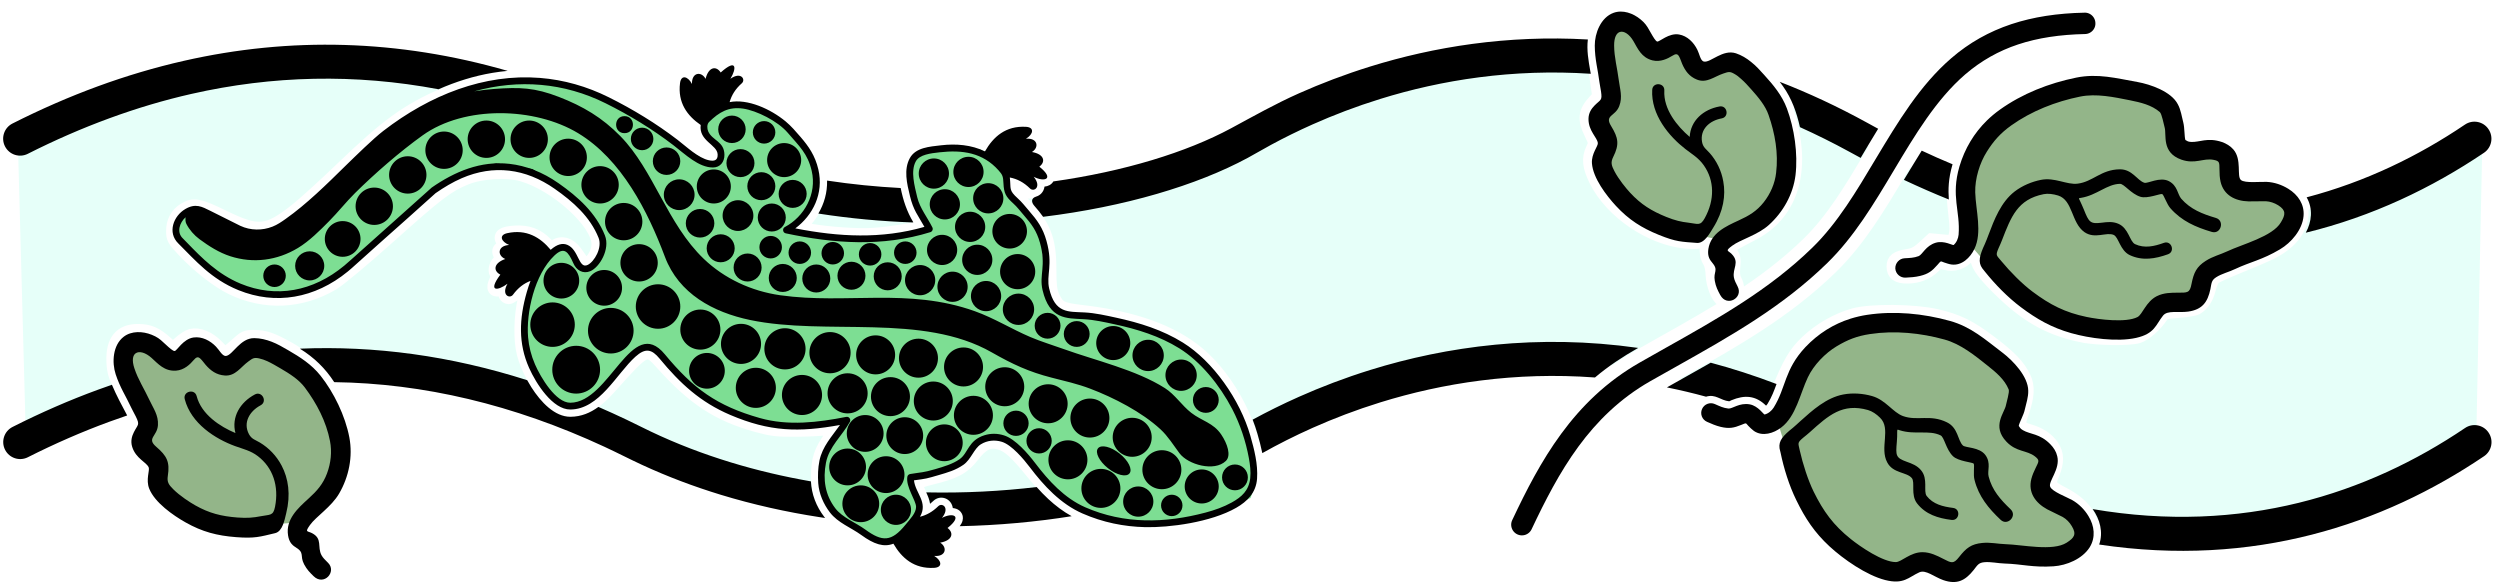
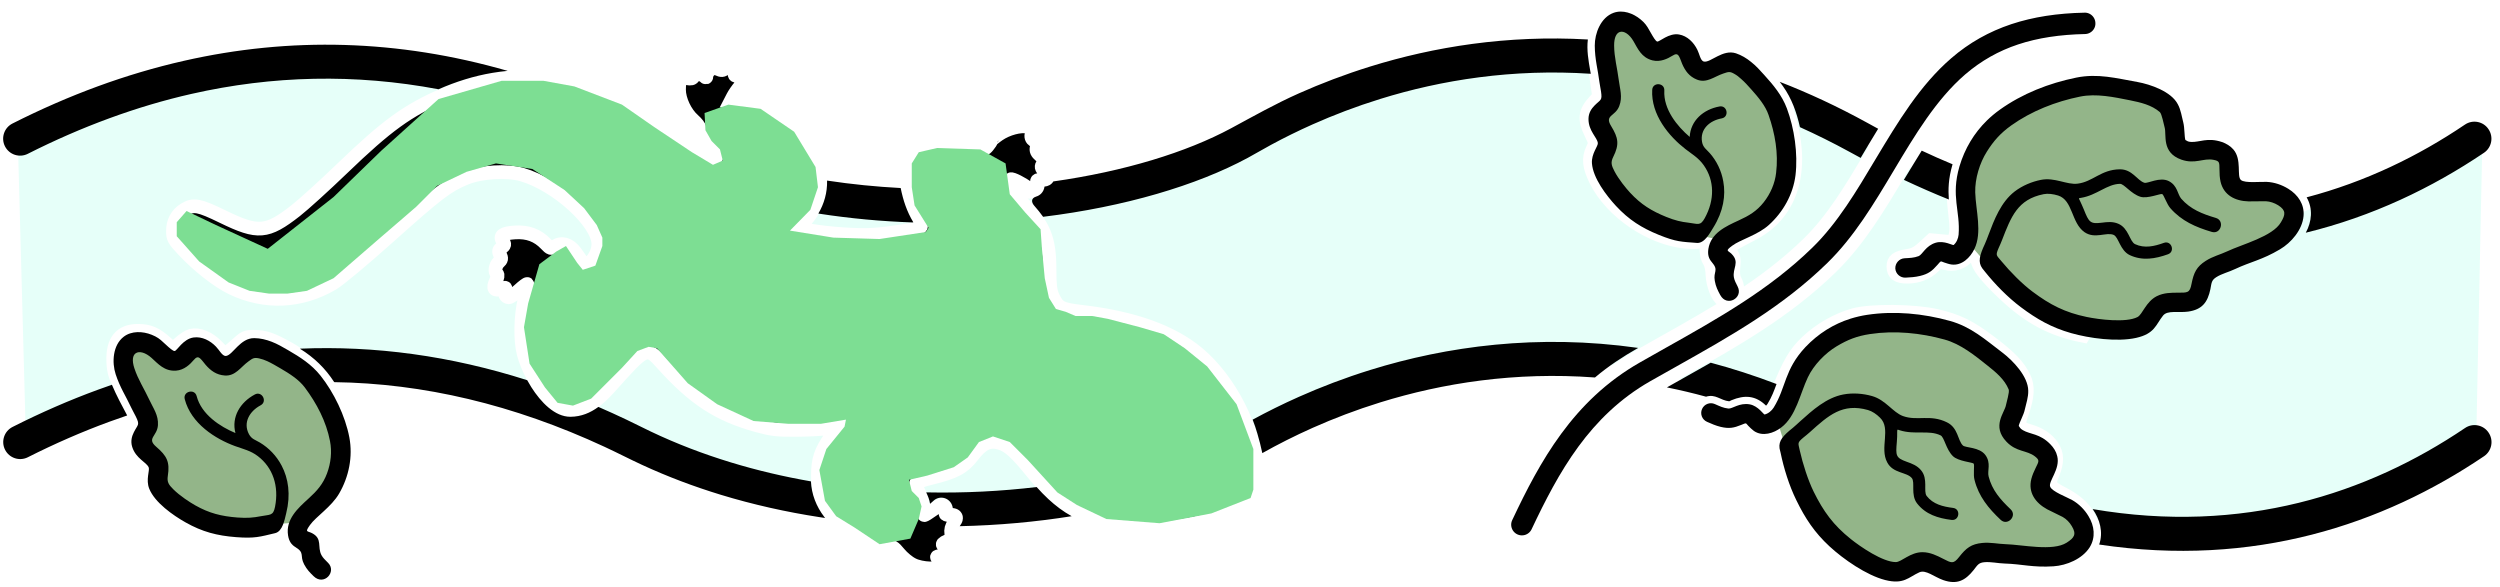
<svg xmlns="http://www.w3.org/2000/svg" xmlns:ns1="http://sodipodi.sourceforge.net/DTD/sodipodi-0.dtd" xmlns:ns2="http://www.inkscape.org/namespaces/inkscape" style="fill:#000000;fill-rule:evenodd" viewBox="0 0 2914.918 684.625" version="1.1" id="svg8996" ns1:docname="decor-ornament-lizard-colour.svg" width="2914.918" height="684.625" ns2:version="0.92.2 5c3e80d, 2017-08-06">
  <defs id="defs9000">
    <filter ns2:collect="always" style="color-interpolation-filters:sRGB" id="filter9561" x="-0.007" width="1.014" y="-0.037" height="1.074">
      <feGaussianBlur ns2:collect="always" stdDeviation="4.283" id="feGaussianBlur9563" />
    </filter>
  </defs>
  <ns1:namedview pagecolor="#ffffff" bordercolor="#666666" borderopacity="1" objecttolerance="10" gridtolerance="10" guidetolerance="10" ns2:pageopacity="0" ns2:pageshadow="2" ns2:window-width="1436" ns2:window-height="856" id="namedview8998" showgrid="false" ns2:snap-global="false" fit-margin-top="0" fit-margin-left="0" fit-margin-right="0" fit-margin-bottom="0" ns2:zoom="0.33" ns2:cx="749.73433" ns2:cy="283.02093" ns2:window-x="4" ns2:window-y="0" ns2:window-maximized="1" ns2:current-layer="svg8996" />
  <g id="g9578" transform="matrix(2,0,0,2,3.668,7.455)">
    <g id="g8990">
      <path ns2:connector-curvature="0" id="path9559" d="m 8.445,73.782 4.826,178.557 106.169,-39.813 95.311,-2.413 63.943,9.652 77.214,28.955 102.55,39.813 144.776,6.032 117.027,-34.988 88.072,-42.226 102.55,-13.271 120.647,24.129 206.306,77.214 95.311,-2.413 92.898,-38.607 15.684,-9.652 3.619,-177.35 -121.853,49.465 -100.137,2.413 -103.756,-31.368 -92.898,-47.052 -84.453,-21.716 -48.259,1.206 -71.181,9.652 -59.117,19.303 -89.278,42.226 -49.465,9.652 -113.408,3.619 L 408.992,99.118 267.835,40.001 195.447,30.349 130.298,37.588 62.736,54.478 Z" style="opacity:0.316;fill:#00ffc3;fill-opacity:1;stroke:none;stroke-width:1px;stroke-linecap:butt;stroke-linejoin:miter;stroke-opacity:1;filter:url(#filter9561)" />
      <path style="stroke:#ffffff;stroke-width:7.3;stroke-miterlimit:4;stroke-dasharray:none" id="path8982" d="m 1213.4,0 c 5.4,-0.107 9.9,4.231 10,9.688 0.2,5.457 -4.2,9.97 -9.6,10.076 -14.2,0.3 -26.8,2.157 -38,5.884 -10.9,3.63 -20.6,9.098 -29.5,16.71 -16.5,14.227 -28.7,34.656 -40.9,55.075 -11.7,19.587 -23.4,39.167 -39.4,54.777 -26.7,26.08 -57.4,43.28 -88.99,61.04 -5.91,3.32 -11.86,6.66 -14.93,8.41 -17.22,9.82 -30.21,22.72 -40.77,37.1 -10.82,14.75 -19.2,31.22 -26.94,47.6 -2.33,4.95 -8.23,7.06 -13.18,4.73 -4.94,-2.33 -7.06,-8.23 -4.72,-13.17 8.17,-17.32 17.08,-34.79 28.87,-50.86 12.06,-16.43 27,-31.22 46.98,-42.61 6.94,-3.96 10.97,-6.22 15,-8.49 30.5,-17.12 60.08,-33.72 84.88,-57.94 14.2,-13.81 25.2,-32.27 36.2,-50.741 13.1,-21.792 26.1,-43.595 45,-59.881 10.8,-9.326 22.8,-16.036 36.2,-20.508 13.2,-4.376 27.6,-6.55 43.8,-6.89 v 4e-4 z" ns2:connector-curvature="0" />
      <path ns2:connector-curvature="0" id="path9557" d="m 530.219,325.464 c -2.355,-1.166 -5.896,-4.09 -7.87,-6.499 -3.198,-3.903 -4.044,-4.38 -7.772,-4.38 -4.897,0 -10.522,-2.688 -22.576,-10.788 -13.059,-8.776 -16.984,-15.782 -16.994,-30.336 -0.007,-9.224 1.594,-14.093 7.329,-22.297 l 4.356,-6.231 -5.095,0.916 c -2.802,0.504 -11.17,0.968 -18.595,1.032 -11.814,0.101 -14.733,-0.223 -23.37,-2.598 -22.598,-6.213 -36.74,-15.415 -55.247,-35.947 -9.352,-10.375 -9.287,-10.405 -31.121,13.977 -14.361,16.036 -26.019,17.465 -37.187,4.558 -4.875,-5.634 -10.533,-16.547 -12.589,-24.284 -2.101,-7.906 -1.864,-21.861 0.541,-31.897 1.107,-4.618 1.813,-8.597 1.569,-8.841 -0.244,-0.244 -2.441,1.397 -4.882,3.647 -2.441,2.25 -5.127,4.091 -5.969,4.091 -1.814,0 -2.92,-2.38 -2.1,-4.519 0.49,-1.278 0.143,-1.351 -2.194,-0.463 -4.067,1.546 -5.25,-0.12 -3.176,-4.471 0.998,-2.092 1.272,-3.709 0.69,-4.069 -1.638,-1.012 -1.069,-5.076 0.969,-6.92 1.633,-1.478 1.755,-2.145 0.786,-4.272 -0.983,-2.156 -0.85,-2.763 0.913,-4.191 1.782,-1.443 1.884,-1.937 0.754,-3.638 -2.202,-3.316 -0.219,-4.81 6.994,-5.269 7.456,-0.475 13.191,1.668 18.057,6.748 2.64,2.755 2.964,2.846 5.119,1.434 3.998,-2.619 8.461,-1.406 11.9,3.235 1.673,2.258 3.509,4.906 4.079,5.885 2.524,4.334 9.463,-3.358 9.463,-10.491 0,-12.578 -24.215,-34.646 -44.482,-40.538 -8.824,-2.565 -23.79,-1.645 -32.793,2.016 -10.691,4.347 -16.489,8.759 -44.675,33.991 -15.144,13.557 -29.25,25.328 -33,27.537 -18.468,10.879 -39.468,11.815 -58.652,2.615 -8.123,-3.896 -19.624,-12.901 -28.242,-22.113 C 99.477,136.022 99,135.159 99,130.953 c 0,-5.458 2.323,-9.777 6.725,-12.503 5.261,-3.258 8.379,-2.678 22.432,4.174 20.426,9.959 25.648,9.527 42.334,-3.503 4.583,-3.579 16.81,-14.667 27.171,-24.641 26.13,-25.153 38.155,-33.855 59.589,-43.12 14.916,-6.448 26.005,-8.928 42.558,-9.52 16.33,-0.583 25.32,0.541 38.337,4.793 14.798,4.834 37.648,17.537 53.667,29.837 15.86,12.177 19.239,14.076 22.685,12.754 2.525,-0.969 1.685,-4.071 -2.083,-7.693 C 408.57,77.835 406,73.658 406,71.104 c 0,-0.869 -1.646,-3.026 -3.658,-4.792 -4.676,-4.106 -8.324,-11.881 -8.316,-17.727 0.007,-6.017 1.025,-7.44 4.783,-6.688 2.134,0.427 3.174,0.178 3.57,-0.855 0.676,-1.76 4.755,-1.924 6.422,-0.257 0.933,0.933 1.2,0.857 1.2,-0.345 0,-0.85 0.902,-2.361 2.004,-3.359 1.693,-1.532 2.412,-1.628 4.63,-0.617 2.155,0.982 2.93,0.921 4.325,-0.341 0.934,-0.846 2.732,-1.538 3.995,-1.538 2.018,0 2.224,0.363 1.696,3 -0.539,2.695 -0.345,3 1.906,3 3.628,0 4.041,2.501 1.009,6.105 -1.451,1.724 -3.277,4.372 -4.059,5.883 l -1.421,2.749 7.002,0.501 c 18.876,1.351 41.29,21.881 44.797,41.033 1.868,10.201 -1.646,21.491 -8.969,28.814 l -3.74,3.74 6.526,1.137 c 11.728,2.042 28.618,3.186 37.799,2.56 9.641,-0.658 25.333,-3.183 27.289,-4.392 0.854,-0.528 0.234,-2.554 -2.202,-7.183 -6.293,-11.963 -8.126,-27.425 -3.997,-33.726 4.038,-6.163 23.888,-9.278 37.248,-5.846 6.296,1.617 6.351,1.613 8.217,-0.624 1.033,-1.239 1.894,-2.568 1.912,-2.954 0.018,-0.386 2.008,-2.06 4.421,-3.721 5.001,-3.441 12.57,-5.465 16.887,-4.517 2.653,0.583 2.876,0.938 2.325,3.694 -0.478,2.388 -0.157,3.367 1.476,4.51 1.523,1.067 1.922,2.112 1.48,3.874 -0.461,1.838 0.056,2.987 2.17,4.824 2.49,2.163 2.639,2.634 1.451,4.58 -1.162,1.903 -1.055,2.457 0.877,4.512 2.914,3.102 1.953,5.819 -1.86,5.26 -2.551,-0.374 -2.751,-0.175 -2.377,2.377 0.562,3.832 -2.144,4.752 -5.643,1.918 -2.81,-2.276 -9.15,-5.464 -9.725,-4.89 -0.185,0.185 0.055,2.075 0.535,4.2 0.552,2.447 2.498,5.553 5.308,8.472 13.558,14.083 16.697,21.581 16.732,39.964 0.017,9.147 0.416,12.503 1.859,15.645 3.068,6.681 4.762,7.565 17.315,9.037 29.876,3.502 52.306,11.583 67.445,24.298 18.452,15.497 32.884,43.752 34.103,66.766 0.658,12.419 -1.116,16.479 -9.704,22.214 -16.985,11.342 -53.637,16.047 -77.109,9.898 -18.598,-4.872 -30.081,-12.613 -43.75,-29.491 -9.628,-11.889 -13.901,-15.759 -19.131,-17.326 -6.024,-1.805 -10.444,0.28 -15.947,7.52 -5.205,6.848 -10.269,9.561 -24.093,12.908 -5.523,1.337 -8.989,2.672 -8.997,3.465 -0.007,0.709 0.959,3.184 2.146,5.5 1.204,2.349 2.162,6.088 2.167,8.46 0.005,2.337 0.316,4.25 0.692,4.25 0.376,0 2.547,-1.35 4.825,-3 2.278,-1.65 4.79,-3 5.583,-3 1.613,0 3.045,3.433 2.082,4.991 -0.366,0.593 0.613,1.009 2.376,1.009 3.994,0 4.781,1.612 2.375,4.866 -1.362,1.842 -1.83,3.683 -1.504,5.905 0.419,2.857 0.116,3.38 -2.633,4.536 -2.221,0.934 -2.799,1.614 -2.029,2.384 1.873,1.873 0.65,5.774 -1.924,6.139 -2.218,0.314 -2.249,0.423 -0.629,2.213 0.937,1.035 1.438,2.574 1.114,3.42 -0.925,2.41 -11.117,2.048 -16.434,-0.584 z" style="fill:#000000;stroke:#ffffff;stroke-width:8;stroke-miterlimit:4;stroke-dasharray:none" />
      <path ns1:nodetypes="cccccccccccccccccccccccccccccccccccccccccccccccccccccccccccccccccccccccccccccccccccccccccccccccccccccccccccccccccccccccccccc" ns2:connector-curvature="0" id="path9553" d="m 192.621,111.133 -38.361,30.199 -30.199,-13.875 -17.14,-8.162 -5.713,6.53 v 8.162 l 13.059,14.691 17.14,12.243 12.243,4.897 11.427,1.632 h 10.61 l 11.427,-1.632 15.508,-7.346 24.486,-21.221 23.67,-20.405 12.243,-12.243 17.14,-8.162 17.14,-4.897 21.221,3.265 18.772,12.243 11.427,10.61 7.346,9.794 3.265,7.346 v 4.897 l -4.081,11.427 -7.346,2.449 -3.265,-4.081 -6.53,-9.794 -5.713,3.265 -9.794,7.346 -6.53,22.853 -2.449,13.875 3.265,21.221 8.978,13.875 7.346,8.978 8.978,1.632 10.61,-4.081 17.956,-17.956 8.978,-9.794 6.53,-2.449 4.897,0.816 17.956,20.405 17.14,12.243 21.221,9.794 20.405,1.632 h 18.772 l 14.691,-2.449 -0.816,4.081 -10.61,13.059 -4.081,12.243 3.265,17.956 6.53,8.978 10.61,6.53 14.691,9.794 17.956,-3.265 4.897,-11.427 1.632,-7.346 -1.632,-4.897 -4.081,-4.081 -1.632,-6.53 10.61,-2.449 15.508,-4.897 8.162,-5.713 6.53,-8.978 8.162,-3.265 9.794,3.265 10.61,10.61 17.14,18.772 11.427,7.346 17.14,8.162 31.015,2.449 30.199,-5.713 22.853,-8.978 1.632,-4.897 V 258.047 l -9.794,-26.118 -17.14,-22.037 -13.059,-10.61 -12.243,-8.162 -13.875,-4.081 -18.772,-4.897 -8.978,-1.632 h -9.794 l -5.713,-2.449 -5.713,-1.632 -4.081,-6.53 -2.449,-11.427 -1.632,-17.14 -0.816,-11.427 -8.978,-9.794 -8.978,-10.61 -2.449,-17.956 -14.691,-8.162 -25.302,-0.816 -10.61,2.449 -4.081,6.53 v 13.875 l 1.632,10.61 8.162,13.059 -1.632,2.449 -26.934,4.081 -26.934,-0.816 -25.302,-4.081 11.89,-12.132 4.434,-13.169 -1.412,-11.78 -12.464,-20.56 -19.589,-13.367 -18.772,-2.449 -13.875,4.897 0.508,10.037 3.573,6.287 4.897,4.897 1.632,6.53 -5.713,2.449 L 401.566,85.015 379.529,70.323 360.756,57.264 333.006,46.654 315.05,43.389 h -24.486 l -36.729,10.61 -33.464,30.199 z" style="fill:#7dde93;fill-opacity:1;stroke:none;stroke-width:1px;stroke-linecap:butt;stroke-linejoin:miter;stroke-opacity:1" />
-       <path id="path8978" d="m 633.56,228.62 c 6.28,0 11.37,5.09 11.37,11.37 0,6.28 -5.09,11.37 -11.37,11.37 -6.28,0 -11.37,-5.09 -11.37,-11.37 0,-6.28 5.09,-11.37 11.37,-11.37 z m -114.55,84.61 c 4.86,8.41 12.08,14.76 23.76,14.09 5.05,-0.29 4.44,-4.26 -0.01,-6.97 6.87,0.67 7.89,-5.01 3.51,-7.71 7.19,-1.28 8.16,-5.66 4.3,-8.56 9.21,-7.33 2.9,-9.12 -3.27,-5.88 4.84,-5.98 0.13,-9.06 -2.14,-6.83 -3.35,3.29 -6.83,5.22 -10.64,6.16 4.84,-8.49 -2.69,-13.65 -3.52,-21.23 7.36,-1 7.04,-0.9 14.51,-3.09 4.95,-1.45 9.7,-2.75 14.33,-5.98 4.39,-3.06 6.18,-9.5 10.15,-11.94 3.68,-2.27 8.12,-2.75 12.32,-1.42 5.67,1.81 12.56,9.97 16.19,14.76 8.23,10.86 17.96,21.4 30.72,26.99 11.98,5.25 24.18,7.67 36.41,7.97 14.16,0.36 38.42,-2.8 53.23,-11.28 6.45,-3.69 11.58,-8.82 12.15,-16.96 0.59,-8.44 -1.63,-17.03 -3.91,-25.03 -6.01,-21.02 -21.78,-43.45 -39.33,-54.33 -11.95,-7.42 -25.2,-11.54 -38.78,-14.49 -6.03,-1.31 -12.27,-2.75 -18.48,-3.08 -9.68,-0.52 -17.25,0.67 -20.68,-13.89 -1.86,-7.9 2.41,-13.64 -1.59,-27.85 -2.12,-7.56 -5.3,-11.93 -10.4,-17.78 -2.29,-2.63 -3.81,-4.7 -6.31,-6.96 -5.47,-4.96 -3.86,-5.33 -4.65,-12.2 4.27,0.82 8.1,2.8 11.78,6.42 2.28,2.23 6.99,-0.86 2.15,-6.839 6.16,3.239 12.47,1.449 3.27,-5.88 3.86,-2.893 2.88,-7.278 -4.3,-8.555 4.38,-2.705 3.36,-8.38 -3.51,-7.708 4.44,-2.715 5.05,-6.688 0.01,-6.977 -11.79,-0.675 -19.03,5.805 -23.9,14.333 -7.9,-3.876 -16.99,-4.577 -25.6,-3.556 -6.62,0.786 -14.72,1.24 -18.16,7.417 -3.72,6.702 -1.73,14.885 0.03,22.125 2.03,8.41 4.57,11.09 8.44,18.01 -25.03,7.23 -50.06,5.83 -75.27,0.88 10.21,-7.6 16.72,-20.28 13.42,-34.414 -1.87,-8.026 -5.67,-13.431 -10.36,-18.87 -2.72,-3.152 -5.5,-6.409 -8.71,-9.072 -8.74,-7.232 -22.2,-13.343 -32.65,-11.24 1.14,-4.072 3.35,-7.665 7.12,-11.004 2.38,-2.114 -0.38,-7.027 -6.67,-2.606 3.65,-5.931 3.89,-12.238 -5.65,-3.665 -2.62,-4.048 -7.06,-3.373 -8.82,3.705 -2.4,-4.551 -8.14,-3.918 -7.93,2.978 -2.41,-4.619 -6.33,-5.499 -6.96,-0.489 -1.44,11.42 4.19,18.997 12.05,24.402 -1.17,9.35 9.58,11.402 9.88,17.117 0.18,3.54 -1.95,4.116 -5.02,3.47 -6.36,-1.342 -13.06,-7.876 -18.42,-11.978 -12.4,-9.491 -25.92,-17.736 -40,-24.75 -12.78,-6.367 -26.28,-10.202 -40.2,-11.302 -32.37,-2.561 -63.99,9.889 -91.24,30.874 -6.02,4.638 -16.17,14.642 -21.88,20.183 -11.28,11.111 -22.9,22.541 -35.03,31.111 -2.47,1.75 -4.89,3.43 -7.73,4.54 -5.94,2.34 -12.77,2.32 -18.76,-0.48 -5.83,-2.91 -11.66,-5.83 -17.48,-8.74 -4.9,-2.45 -8.64,-4.52 -14.56,-1.06 -6.93,4.05 -10.602,13.75 -4.08,20.1 10.1,10.08 19.18,20.73 34.98,27.18 21.63,8.83 44.57,4.92 63.81,-10.84 1.57,-1.28 3.04,-2.61 4.54,-3.97 9.97,-9.05 20.21,-18.03 30.46,-27.2 5.4,-4.84 10.8,-9.69 16.17,-14.5 4.94,-3.43 9.97,-6.44 15.27,-8.74 18.48,-7.988 37.11,-5.761 54.19,6.21 10.62,7.44 20.62,16.22 25.58,28.6 2.28,5.69 -2.49,13.92 -6.39,15.77 -5.32,2.53 -5.09,-8.91 -11.85,-11.72 -2.68,-1.11 -5.81,-0.53 -9.7,2.9 -6.09,-7.29 -14.13,-12.17 -25.34,-9.7 -4.93,1.08 -3.69,4.91 1.13,6.88 -6.89,0.43 -7,6.2 -2.25,8.17 -6.88,2.4 -7.15,6.89 -2.88,9.13 -7.67,10.28 -1.41,9.47 4.17,5.29 -3.83,6.67 1.31,8.97 3.2,6.4 2.96,-4.02 6.3,-6.55 10.22,-8.06 -0.79,2.02 -1.49,4.14 -2.14,6.4 -4.54,15.75 -5.02,30.13 1.29,44.29 4.13,9.26 13.75,24.36 24.07,24.3 16.93,-0.09 26.97,-20.85 37.89,-30.75 5.95,-5.38 9.6,-4.4 14.14,1.08 11.94,14.45 23.74,25.4 41.22,32.84 23,9.79 39.82,10.22 63.94,5.85 -4.75,6.74 -10.29,12.55 -11.97,20.82 -0.88,4.31 -1,8.81 -0.71,13.07 0.43,6.19 3.1,12.24 6.81,17.09 4.66,6.09 12.34,8.83 18.36,13.21 7.18,5.23 12.98,7.25 18.66,5.01 z m 131.85,-52.55 c 5.08,4.04 7.67,9.22 5.79,11.58 -1.87,2.35 -7.51,1 -12.58,-3.04 -5.07,-4.03 -7.67,-9.22 -5.79,-11.58 1.87,-2.35 7.51,-0.99 12.58,3.04 z M 106.34,122.93 c -3.43,3.1 -5.45,8.75 -1.5,12.4 l 2.53,2.59 c 8.37,8.63 17.63,18.17 31.05,23.73 20.59,8.53 42.21,4.65 60.51,-10.56 1.41,-1.17 2.77,-2.4 4.13,-3.61 l 46.73,-41.8 c 0,0 -0.01,0 -0.01,-0.01 13.53,-9.403 28.62,-15.759 45.37,-13.885 9.56,1.07 19.28,4.749 28.68,11.335 11.26,7.89 21.71,17.2 26.98,30.37 3.22,8.04 -3.19,18.71 -8.53,20.89 -4.24,1.74 -8.12,-0.52 -9.89,-4.7 -3.01,-6.81 -5.38,-9.78 -11.06,-4.39 -11.57,11 -16.51,33.31 -15.29,47.6 0.45,5.37 1.77,10.63 4.04,15.84 3.32,7.63 12.09,22.37 20.57,22.33 23,-0.12 35.74,-51.67 55.1,-28.24 16.54,20 30.3,30.06 55.41,37.17 16.64,4.71 33.92,2.53 50.36,-0.68 1.7,-0.34 2.87,1.53 2.08,2.95 -4.52,8.12 -12.11,14.35 -13.91,23.79 -1.86,9.72 -0.51,18.77 5.45,26.56 4.21,5.5 11.85,8.28 17.53,12.42 9.86,7.18 15.21,7.22 23.39,-2.85 2.59,-3.19 6.21,-6.82 6.16,-10.45 -0.05,-3.71 -6.02,-11.55 -5.1,-17.45 0.13,-0.87 0.81,-1.51 1.63,-1.65 h -0.01 c 6.69,-1.12 7.36,-0.73 14.47,-2.8 5.06,-1.47 10.26,-2.98 14.37,-5.84 5.15,-3.59 4.92,-10.97 14.53,-13.98 3.67,-1.15 7.58,-1.12 11.39,0.09 6.68,2.13 13.99,10.66 18.15,16.14 7.81,10.31 17.1,20.47 29.15,25.75 22.82,10 46.64,9.34 70.17,3.11 5.3,-1.41 10.52,-3.24 15.29,-5.89 5.78,-3.23 9.95,-6.88 10.77,-14.13 0.43,-3.85 -0.09,-7.96 -0.8,-11.79 -1.8,-9.76 -5.03,-19.54 -9.64,-28.43 -7.4,-14.25 -18.63,-27.9 -30.89,-35.51 -11.62,-7.21 -24.55,-11.17 -37.76,-14.03 -5.94,-1.28 -11.95,-2.64 -18.04,-2.96 -9.98,-0.53 -19.9,0.18 -23.93,-16.93 -2.11,-8.99 2.31,-13.98 -1.54,-27.68 -1.96,-6.95 -4.8,-10.75 -9.58,-16.24 -2,-2.3 -3.71,-4.6 -5.97,-6.64 -4.36,-3.96 -5.44,-5.92 -5.72,-11.82 -0.18,-3.948 -0.52,-4.85 -2.81,-7.421 -9.26,-10.405 -21.13,-12.072 -34.45,-10.561 -5.25,0.595 -11.64,1.321 -13.82,5.249 -3.17,5.715 -0.74,14.373 0.84,21.013 1.5,6.27 5.91,11.71 8.81,17.52 0.55,1.08 -0.03,2.42 -1.18,2.77 -28.01,8.69 -56.13,6.68 -84.31,0.69 -1.83,-0.39 -2.06,-2.87 -0.5,-3.69 11.25,-5.97 18.8,-19.21 15.64,-32.725 -2.36,-10.128 -7.21,-14.318 -13.97,-22.215 -5.91,-6.9 -18.28,-12.968 -26.03,-14.09 -8.43,-1.218 -14,2.04 -19.84,7.813 -1.34,1.324 -1.19,3.896 -0.51,5.451 2.39,5.406 9.41,5.775 9.47,13.687 0.04,4.181 -2.53,7.347 -6.62,7.379 C 405.47,93.985 397.57,86.148 390.7,80.89 378.44,71.508 365.17,63.424 351.25,56.496 327.02,44.432 300.6,42.272 274.61,49.53 c 3.84,-0.647 7.74,-1.112 11.73,-1.407 14.9,-1.101 23.58,-0.789 37.64,4.645 14.11,5.456 25.28,12.079 35.87,22.902 19.58,20.008 27.14,50.98 48.69,71.59 11.84,11.33 27.57,18.75 44.52,21.14 38.48,5.42 74.53,-4.59 113.39,9.29 11.21,4 21.41,10.39 32.36,15.06 6.37,2.71 13.02,4.7 19.53,7.04 18.59,6.69 42.2,12.1 58.94,22.75 5.93,3.76 9.82,10.11 15.38,14.41 6.17,4.77 12.81,5.77 17.46,12.64 3.63,5.37 5.9,12.29 2.72,15.39 -6.71,6.52 -22.07,2.19 -27.07,-4.49 -3.55,-4.75 -6.69,-9.91 -11.05,-13.93 -10.93,-10.08 -27.18,-18.45 -41,-23.7 -7.26,-2.77 -14.89,-4.49 -22.42,-6.41 -13.35,-3.4 -22.88,-7.87 -34.92,-14.73 -40.47,-23.11 -96.47,-9.59 -140.94,-18.9 -21.5,-4.51 -41.57,-15.32 -49.64,-36.84 -9.97,-26.55 -25.23,-56.764 -50.61,-72.071 -25.21,-15.199 -66.12,-16.313 -90.65,1.281 -13.16,9.434 -27.9,22.235 -39.4,33.63 -5.26,5.22 -9.85,11.08 -15.06,16.34 -5.47,5.53 -11.59,11.68 -18.25,15.7 -12.16,7.31 -25.97,9.12 -39.4,4.8 -6.51,-2.1 -12.44,-5.87 -17.94,-9.93 -3.17,-2.34 -5.9,-5.46 -7.69,-8.97 -0.59,-1.16 -0.56,-2.48 -0.46,-3.83 z M 386.76,82.237 c 4.42,0 8,3.587 8,8.008 0,4.421 -3.58,8.008 -8,8.008 -4.42,0 -8.01,-3.587 -8.01,-8.008 0,-4.421 3.59,-8.008 8.01,-8.008 z M 362.25,63.979 c 6.54,0 6.54,9.93 0,9.93 -6.53,0 -6.53,-9.93 0,-9.93 z m 10.25,6.727 c 3.63,0 6.57,2.941 6.57,6.566 0,3.626 -2.94,6.567 -6.57,6.567 -3.62,0 -6.56,-2.941 -6.56,-6.567 0,-3.625 2.94,-6.566 6.56,-6.566 z m 52.38,-7.047 c 4.42,0 8,3.586 8,8.008 0,4.421 -3.58,8.008 -8,8.008 -4.43,0 -8.01,-3.587 -8.01,-8.008 0,-4.422 3.58,-8.008 8.01,-8.008 z m 18.73,3.203 c 3.63,0 6.57,2.941 6.57,6.566 0,3.626 -2.94,6.567 -6.57,6.567 -3.62,0 -6.56,-2.941 -6.56,-6.567 0,-3.625 2.94,-6.566 6.56,-6.566 z m 82.32,70.148 c 3.63,0 6.57,2.94 6.57,6.57 0,3.62 -2.94,6.56 -6.57,6.56 -3.62,0 -6.56,-2.94 -6.56,-6.56 0,-3.63 2.94,-6.57 6.56,-6.57 z m -20.5,0.96 c 3.63,0 6.57,2.94 6.57,6.57 0,3.62 -2.94,6.56 -6.57,6.56 -3.62,0 -6.56,-2.94 -6.56,-6.56 0,-3.63 2.94,-6.57 6.56,-6.57 z m -21.78,-0.64 c 3.63,0 6.57,2.94 6.57,6.57 0,3.62 -2.94,6.56 -6.57,6.56 -3.62,0 -6.56,-2.94 -6.56,-6.56 0,-3.63 2.94,-6.57 6.56,-6.57 z m -19.22,-0.32 c 3.63,0 6.57,2.94 6.57,6.57 0,3.62 -2.94,6.56 -6.57,6.56 -3.62,0 -6.56,-2.94 -6.56,-6.56 0,-3.63 2.94,-6.57 6.56,-6.57 z m -16.97,-3.2 c 3.62,0 6.56,2.94 6.56,6.56 0,3.63 -2.94,6.57 -6.56,6.57 -3.63,0 -6.57,-2.94 -6.57,-6.57 0,-3.62 2.94,-6.56 6.57,-6.56 z m 0.64,-18.9 c 4.51,0 8.17,3.66 8.17,8.17 0,4.51 -3.66,8.16 -8.17,8.16 -4.51,0 -8.17,-3.65 -8.17,-8.16 0,-4.51 3.66,-8.17 8.17,-8.17 z m 12.17,-13.77 c 4.51,0 8.17,3.65 8.17,8.16 0,4.51 -3.66,8.17 -8.17,8.17 -4.51,0 -8.17,-3.66 -8.17,-8.17 0,-4.51 3.66,-8.16 8.17,-8.16 z M 455.3,79.675 c 5.49,0 9.94,4.447 9.94,9.929 0,5.483 -4.45,9.93 -9.94,9.93 -5.48,0 -9.92,-4.447 -9.92,-9.93 0,-5.482 4.44,-9.929 9.92,-9.929 z m -25.46,3.523 c 4.51,0 8.17,3.658 8.17,8.168 0,4.51 -3.66,8.168 -8.17,8.168 -4.51,0 -8.17,-3.658 -8.17,-8.168 0,-4.51 3.66,-8.168 8.17,-8.168 z m 12.17,13.453 c 4.51,0 8.17,3.659 8.17,8.169 0,4.51 -3.66,8.17 -8.17,8.17 -4.51,0 -8.17,-3.66 -8.17,-8.17 0,-4.51 3.66,-8.169 8.17,-8.169 z M 414.3,95.05 c 5.49,0 9.93,4.447 9.93,9.93 0,5.48 -4.44,9.93 -9.93,9.93 -5.48,0 -9.92,-4.45 -9.92,-9.93 0,-5.483 4.44,-9.93 9.92,-9.93 z m -20.18,5.77 c 4.96,0 8.97,4.01 8.97,8.96 0,4.96 -4.01,8.97 -8.97,8.97 -4.95,0 -8.96,-4.01 -8.96,-8.97 0,-4.95 4.01,-8.96 8.96,-8.96 z m 34.28,12.17 c 4.95,0 8.97,4.01 8.97,8.97 0,4.95 -4.02,8.96 -8.97,8.96 -4.95,0 -8.97,-4.01 -8.97,-8.96 0,-4.96 4.02,-8.97 8.97,-8.97 z m -22.1,5.12 c 4.6,0 8.32,3.73 8.32,8.33 0,4.6 -3.72,8.33 -8.32,8.33 -4.6,0 -8.33,-3.73 -8.33,-8.33 0,-4.6 3.73,-8.33 8.33,-8.33 z m 12.01,14.74 c 4.51,0 8.17,3.65 8.17,8.17 0,4.5 -3.66,8.16 -8.17,8.16 -4.51,0 -8.17,-3.66 -8.17,-8.16 0,-4.52 3.66,-8.17 8.17,-8.17 z M 434,144.06 c 4.51,0 8.17,3.66 8.17,8.17 0,4.51 -3.66,8.16 -8.17,8.16 -4.51,0 -8.16,-3.65 -8.16,-8.16 0,-4.51 3.65,-8.17 8.16,-8.17 z m 20.5,6.08 c 4.51,0 8.17,3.66 8.17,8.17 0,4.51 -3.66,8.17 -8.17,8.17 -4.51,0 -8.16,-3.66 -8.16,-8.17 0,-4.51 3.65,-8.17 8.16,-8.17 z m 19.54,0.32 c 4.51,0 8.17,3.66 8.17,8.17 0,4.51 -3.66,8.17 -8.17,8.17 -4.51,0 -8.16,-3.66 -8.16,-8.17 0,-4.51 3.65,-8.17 8.16,-8.17 z m 20.5,-1.6 c 4.51,0 8.17,3.66 8.17,8.17 0,4.51 -3.66,8.17 -8.17,8.17 -4.51,0 -8.16,-3.66 -8.16,-8.17 0,-4.51 3.65,-8.17 8.16,-8.17 z m 21.14,0.32 c 4.51,0 8.17,3.66 8.17,8.17 0,4.51 -3.66,8.17 -8.17,8.17 -4.51,0 -8.16,-3.66 -8.16,-8.17 0,-4.51 3.65,-8.17 8.16,-8.17 z m 18.9,1.6 c 4.87,0 8.81,3.95 8.81,8.81 0,4.87 -3.94,8.81 -8.81,8.81 -4.86,0 -8.81,-3.94 -8.81,-8.81 0,-4.86 3.95,-8.81 8.81,-8.81 z m 18.9,3.85 c 4.86,0 8.81,3.94 8.81,8.81 0,4.86 -3.95,8.81 -8.81,8.81 -4.86,0 -8.81,-3.95 -8.81,-8.81 0,-4.87 3.95,-8.81 8.81,-8.81 z m 19.54,5.44 c 4.86,0 8.81,3.95 8.81,8.81 0,4.87 -3.95,8.81 -8.81,8.81 -4.86,0 -8.81,-3.94 -8.81,-8.81 0,-4.86 3.95,-8.81 8.81,-8.81 z M 586.79,121 c 5.57,0 10.09,4.51 10.09,10.08 0,5.58 -4.52,10.1 -10.09,10.1 -5.57,0 -10.09,-4.52 -10.09,-10.1 0,-5.57 4.52,-10.08 10.09,-10.08 z M 574.3,103.06 c 4.87,0 8.81,3.94 8.81,8.81 0,4.86 -3.94,8.81 -8.81,8.81 -4.86,0 -8.81,-3.95 -8.81,-8.81 0,-4.87 3.95,-8.81 8.81,-8.81 z M 562.77,87.682 c 4.86,0 8.81,3.946 8.81,8.809 0,4.869 -3.95,8.809 -8.81,8.809 -4.86,0 -8.81,-3.94 -8.81,-8.809 0,-4.863 3.95,-8.809 8.81,-8.809 z m -20.18,0.962 c 4.86,0 8.81,3.944 8.81,8.808 0,4.868 -3.95,8.808 -8.81,8.808 -4.86,0 -8.81,-3.94 -8.81,-8.808 0,-4.864 3.95,-8.808 8.81,-8.808 z M 549,106.58 c 4.86,0 8.81,3.95 8.81,8.81 0,4.86 -3.95,8.81 -8.81,8.81 -4.87,0 -8.81,-3.95 -8.81,-8.81 0,-4.86 3.94,-8.81 8.81,-8.81 z m 14.73,13.13 c 4.87,0 8.81,3.95 8.81,8.81 0,4.87 -3.94,8.81 -8.81,8.81 -4.86,0 -8.81,-3.94 -8.81,-8.81 0,-4.86 3.95,-8.81 8.81,-8.81 z m -16.33,13.46 c 4.86,0 8.8,3.94 8.8,8.81 0,4.86 -3.94,8.8 -8.8,8.8 -4.87,0 -8.81,-3.94 -8.81,-8.8 0,-4.87 3.94,-8.81 8.81,-8.81 z m 20.5,5.76 c 4.86,0 8.8,3.95 8.8,8.81 0,4.86 -3.94,8.81 -8.8,8.81 -4.87,0 -8.81,-3.95 -8.81,-8.81 0,-4.86 3.94,-8.81 8.81,-8.81 z m 23.54,5.45 c 5.66,0 10.25,4.59 10.25,10.25 0,5.66 -4.59,10.25 -10.25,10.25 -5.66,0 -10.25,-4.59 -10.25,-10.25 0,-5.66 4.59,-10.25 10.25,-10.25 z m 0.48,23.06 c 5.04,0 9.13,4.09 9.13,9.13 0,5.04 -4.09,9.13 -9.13,9.13 -5.04,0 -9.13,-4.09 -9.13,-9.13 0,-5.04 4.09,-9.13 9.13,-9.13 z m 16.98,11.21 c 4.15,0 7.52,3.37 7.52,7.53 0,4.16 -3.37,7.53 -7.52,7.53 -4.16,0 -7.53,-3.37 -7.53,-7.53 0,-4.16 3.37,-7.53 7.53,-7.53 z m 16.97,4.81 c 4.16,0 7.53,3.37 7.53,7.52 0,4.16 -3.37,7.53 -7.53,7.53 -4.15,0 -7.53,-3.37 -7.53,-7.53 0,-4.15 3.38,-7.52 7.53,-7.52 z m 21.3,2.88 c 5.49,0 9.93,4.45 9.93,9.93 0,5.48 -4.44,9.93 -9.93,9.93 -5.48,0 -9.93,-4.45 -9.93,-9.93 0,-5.48 4.45,-9.93 9.93,-9.93 z m 20.34,8.01 c 5.04,0 9.13,4.09 9.13,9.13 0,5.04 -4.09,9.13 -9.13,9.13 -5.04,0 -9.13,-4.09 -9.13,-9.13 0,-5.04 4.09,-9.13 9.13,-9.13 z m 19.22,11.53 c 5.04,0 9.13,4.09 9.13,9.13 0,5.04 -4.09,9.13 -9.13,9.13 -5.04,0 -9.13,-4.09 -9.13,-9.13 0,-5.04 4.09,-9.13 9.13,-9.13 z m 31.39,61.18 c 4.16,0 7.53,3.37 7.53,7.53 0,4.15 -3.37,7.52 -7.53,7.52 -4.15,0 -7.52,-3.37 -7.52,-7.52 0,-4.16 3.37,-7.53 7.52,-7.53 z M 701.15,221.9 c 4.15,0 7.52,3.37 7.52,7.52 0,4.16 -3.37,7.53 -7.52,7.53 -4.16,0 -7.53,-3.37 -7.53,-7.53 0,-4.15 3.37,-7.52 7.53,-7.52 z m -2.41,48.04 c 5.49,0 9.93,4.45 9.93,9.93 0,5.49 -4.44,9.93 -9.93,9.93 -5.48,0 -9.92,-4.44 -9.92,-9.93 0,-5.48 4.44,-9.93 9.92,-9.93 z m -17.45,14.74 c 3.45,0 6.24,2.79 6.24,6.24 0,3.45 -2.79,6.25 -6.24,6.25 -3.45,0 -6.25,-2.8 -6.25,-6.25 0,-3.45 2.8,-6.24 6.25,-6.24 z m -19.54,-4.81 c 4.86,0 8.81,3.95 8.81,8.81 0,4.86 -3.95,8.81 -8.81,8.81 -4.87,0 -8.81,-3.95 -8.81,-8.81 0,-4.86 3.94,-8.81 8.81,-8.81 z M 158.21,150.46 c 3.63,0 6.57,2.94 6.57,6.57 0,3.63 -2.94,6.57 -6.57,6.57 -3.62,0 -6.56,-2.94 -6.56,-6.57 0,-3.63 2.94,-6.57 6.56,-6.57 z m 20.5,-7.68 c 4.69,0 8.49,3.8 8.49,8.48 0,4.69 -3.8,8.49 -8.49,8.49 -4.68,0 -8.48,-3.8 -8.48,-8.49 0,-4.68 3.8,-8.48 8.48,-8.48 z m 19.22,-17.62 c 5.75,0 10.41,4.66 10.41,10.41 0,5.75 -4.66,10.41 -10.41,10.41 -5.75,0 -10.41,-4.66 -10.41,-10.41 0,-5.75 4.66,-10.41 10.41,-10.41 z m 18.42,-19.54 c 6.01,0 10.89,4.88 10.89,10.89 0,6.01 -4.88,10.89 -10.89,10.89 -6.01,0 -10.89,-4.88 -10.89,-10.89 0,-6.01 4.88,-10.89 10.89,-10.89 z m 19.54,-18.258 c 6.01,0 10.89,4.877 10.89,10.891 0,6.017 -4.88,10.887 -10.89,10.887 -6.01,0 -10.89,-4.87 -10.89,-10.887 0,-6.014 4.88,-10.891 10.89,-10.891 z m 21.14,-14.414 c 6.01,0 10.89,4.877 10.89,10.891 0,6.013 -4.88,10.89 -10.89,10.89 -6.01,0 -10.89,-4.877 -10.89,-10.89 0,-6.014 4.88,-10.891 10.89,-10.891 z m 24.67,-6.406 c 6.01,0 10.89,4.877 10.89,10.89 0,6.014 -4.88,10.891 -10.89,10.891 -6.02,0 -10.9,-4.877 -10.9,-10.891 0,-6.013 4.88,-10.89 10.9,-10.89 z m 24.98,0 c 6.01,0 10.89,4.877 10.89,10.89 0,6.014 -4.88,10.891 -10.89,10.891 -6.01,0 -10.89,-4.877 -10.89,-10.891 0,-6.013 4.88,-10.89 10.89,-10.89 z m 22.74,10.57 c 6.02,0 10.89,4.877 10.89,10.891 0,6.013 -4.87,10.891 -10.89,10.891 -6.01,0 -10.89,-4.878 -10.89,-10.891 0,-6.014 4.88,-10.891 10.89,-10.891 z M 348,93.128 c 6.01,0 10.89,4.877 10.89,10.892 0,6.01 -4.88,10.89 -10.89,10.89 -6.01,0 -10.89,-4.88 -10.89,-10.89 0,-6.015 4.88,-10.892 10.89,-10.892 z m 13.77,21.462 c 6.02,0 10.89,4.88 10.89,10.89 0,6.01 -4.87,10.89 -10.89,10.89 -6.01,0 -10.89,-4.88 -10.89,-10.89 0,-6.01 4.88,-10.89 10.89,-10.89 z m 8.97,24.02 c 6.02,0 10.89,4.88 10.89,10.89 0,6.02 -4.87,10.89 -10.89,10.89 -6.01,0 -10.89,-4.87 -10.89,-10.89 0,-6.01 4.88,-10.89 10.89,-10.89 z m -20.34,15.06 c 5.75,0 10.41,4.66 10.41,10.41 0,5.75 -4.66,10.41 -10.41,10.41 -5.75,0 -10.41,-4.66 -10.41,-10.41 0,-5.75 4.66,-10.41 10.41,-10.41 z m -30.11,18.9 c 7.17,0 12.98,5.81 12.98,12.97 0,7.16 -5.81,12.97 -12.98,12.97 -7.16,0 -12.97,-5.81 -12.97,-12.97 0,-7.16 5.81,-12.97 12.97,-12.97 z m 5.13,-23.07 c 5.75,0 10.41,4.66 10.41,10.41 0,5.75 -4.66,10.41 -10.41,10.41 -5.75,0 -10.41,-4.66 -10.41,-10.41 0,-5.75 4.66,-10.41 10.41,-10.41 z m 8.65,48.37 c 7.69,0 13.93,6.24 13.93,13.93 0,7.7 -6.24,13.94 -13.93,13.94 -7.7,0 -13.94,-6.24 -13.94,-13.94 0,-7.69 6.24,-13.93 13.94,-13.93 z m 20.18,-22.1 c 7.34,0 13.29,5.95 13.29,13.29 0,7.34 -5.95,13.3 -13.29,13.3 -7.34,0 -13.3,-5.96 -13.3,-13.3 0,-7.34 5.96,-13.29 13.3,-13.29 z M 381.79,162 c 7.17,0 12.98,5.8 12.98,12.97 0,7.16 -5.81,12.97 -12.98,12.97 -7.16,0 -12.97,-5.81 -12.97,-12.97 0,-7.17 5.81,-12.97 12.97,-12.97 z m 28.51,40.04 c 5.75,0 10.41,4.66 10.41,10.4 0,5.75 -4.66,10.42 -10.41,10.42 -5.75,0 -10.41,-4.67 -10.41,-10.42 0,-5.74 4.66,-10.4 10.41,-10.4 z m -3.84,-25.31 c 6.45,0 11.69,5.24 11.69,11.69 0,6.46 -5.24,11.69 -11.69,11.69 -6.46,0 -11.69,-5.23 -11.69,-11.69 0,-6.45 5.23,-11.69 11.69,-11.69 z m 197.47,69.19 c 4.07,0 7.37,3.3 7.37,7.36 0,4.07 -3.3,7.37 -7.37,7.37 -4.07,0 -7.37,-3.3 -7.37,-7.37 0,-4.06 3.3,-7.36 7.37,-7.36 z m -13.45,-10.25 c 4.07,0 7.37,3.3 7.37,7.37 0,4.06 -3.3,7.36 -7.37,7.36 -4.07,0 -7.37,-3.3 -7.37,-7.36 0,-4.07 3.3,-7.37 7.37,-7.37 z m -69.99,49.01 c 4.86,0 8.81,3.94 8.81,8.8 0,4.87 -3.95,8.81 -8.81,8.81 -4.86,0 -8.81,-3.94 -8.81,-8.81 0,-4.86 3.95,-8.8 8.81,-8.8 z m -20.5,-5.45 c 5.93,0 10.73,4.81 10.73,10.73 0,5.93 -4.8,10.73 -10.73,10.73 -5.93,0 -10.73,-4.8 -10.73,-10.73 0,-5.92 4.8,-10.73 10.73,-10.73 z m -7.69,-21.46 c 5.93,0 10.73,4.81 10.73,10.73 0,5.93 -4.8,10.73 -10.73,10.73 -5.92,0 -10.73,-4.8 -10.73,-10.73 0,-5.92 4.81,-10.73 10.73,-10.73 z m 22.42,4.48 c 5.93,0 10.74,4.81 10.74,10.73 0,5.93 -4.81,10.74 -10.74,10.74 -5.92,0 -10.73,-4.81 -10.73,-10.74 0,-5.92 4.81,-10.73 10.73,-10.73 z m 33.96,-18.57 c 5.92,0 10.73,4.8 10.73,10.73 0,5.92 -4.81,10.73 -10.73,10.73 -5.93,0 -10.73,-4.81 -10.73,-10.73 0,-5.93 4.8,-10.73 10.73,-10.73 z m -23.06,-4.17 c 5.92,0 10.73,4.81 10.73,10.73 0,5.93 -4.81,10.73 -10.73,10.73 -5.93,0 -10.74,-4.8 -10.74,-10.73 0,-5.92 4.81,-10.73 10.74,-10.73 z m -23.07,-1.28 c 5.93,0 10.73,4.81 10.73,10.73 0,5.93 -4.8,10.73 -10.73,10.73 -5.92,0 -10.73,-4.8 -10.73,-10.73 0,-5.92 4.81,-10.73 10.73,-10.73 z M 492.3,213.89 c 6.46,0 11.69,5.23 11.69,11.69 0,6.45 -5.23,11.69 -11.69,11.69 -6.45,0 -11.69,-5.24 -11.69,-11.69 0,-6.46 5.24,-11.69 11.69,-11.69 z m -26.58,0.96 c 6.45,0 11.69,5.23 11.69,11.69 0,6.46 -5.24,11.69 -11.69,11.69 -6.46,0 -11.7,-5.23 -11.7,-11.69 0,-6.46 5.24,-11.69 11.7,-11.69 z m -26.91,-4.17 c 6.46,0 11.69,5.24 11.69,11.7 0,6.45 -5.23,11.69 -11.69,11.69 -6.46,0 -11.69,-5.24 -11.69,-11.69 0,-6.46 5.23,-11.7 11.69,-11.7 z m -8.65,-25.62 c 6.46,0 11.69,5.23 11.69,11.69 0,6.45 -5.23,11.69 -11.69,11.69 -6.46,0 -11.69,-5.24 -11.69,-11.69 0,-6.46 5.23,-11.69 11.69,-11.69 z m 25.63,2.56 c 6.63,0 12.01,5.38 12.01,12.01 0,6.63 -5.38,12.01 -12.01,12.01 -6.64,0 -12.01,-5.38 -12.01,-12.01 0,-6.63 5.37,-12.01 12.01,-12.01 z m 26.26,2.24 c 6.63,0 12.01,5.38 12.01,12.02 0,6.63 -5.38,12.01 -12.01,12.01 -6.63,0 -12.01,-5.38 -12.01,-12.01 0,-6.64 5.38,-12.02 12.01,-12.02 z m 26.59,1.92 c 6.28,0 11.37,5.1 11.37,11.38 0,6.28 -5.09,11.37 -11.37,11.37 -6.28,0 -11.37,-5.09 -11.37,-11.37 0,-6.28 5.09,-11.38 11.37,-11.38 z m 8.65,24.35 c 6.28,0 11.37,5.09 11.37,11.37 0,6.28 -5.09,11.37 -11.37,11.37 -6.28,0 -11.37,-5.09 -11.37,-11.37 0,-6.28 5.09,-11.37 11.37,-11.37 z m 24.98,2.56 c 6.28,0 11.37,5.09 11.37,11.37 0,6.28 -5.09,11.37 -11.37,11.37 -6.28,0 -11.37,-5.09 -11.37,-11.37 0,-6.28 5.09,-11.37 11.37,-11.37 z m 23.38,8.33 c 6.28,0 11.38,5.09 11.38,11.37 0,6.28 -5.1,11.37 -11.38,11.37 -6.27,0 -11.37,-5.09 -11.37,-11.37 0,-6.28 5.1,-11.37 11.37,-11.37 z m 74.32,42.6 c 6.28,0 11.37,5.09 11.37,11.37 0,6.28 -5.09,11.37 -11.37,11.37 -6.28,0 -11.37,-5.09 -11.37,-11.37 0,-6.28 5.09,-11.37 11.37,-11.37 z m -19.22,-16.66 c 6.28,0 11.37,5.1 11.37,11.38 0,6.28 -5.09,11.37 -11.37,11.37 -6.28,0 -11.37,-5.09 -11.37,-11.37 0,-6.28 5.09,-11.38 11.37,-11.38 z m 54.77,5.77 c 6.28,0 11.37,5.09 11.37,11.37 0,6.28 -5.09,11.37 -11.37,11.37 -6.28,0 -11.37,-5.09 -11.37,-11.37 0,-6.28 5.09,-11.37 11.37,-11.37 z m -17.3,-18.9 c 6.28,0 11.38,5.09 11.38,11.37 0,6.28 -5.1,11.37 -11.38,11.37 -6.27,0 -11.37,-5.09 -11.37,-11.37 0,-6.28 5.1,-11.37 11.37,-11.37 z m -124.6,-46.12 c 6.28,0 11.37,5.09 11.37,11.37 0,6.28 -5.09,11.37 -11.37,11.37 -6.28,0 -11.37,-5.09 -11.37,-11.37 0,-6.28 5.09,-11.37 11.37,-11.37 z m 26.27,5.12 c 6.28,0 11.37,5.09 11.37,11.37 0,6.28 -5.09,11.37 -11.37,11.37 -6.28,0 -11.37,-5.09 -11.37,-11.37 0,-6.28 5.09,-11.37 11.37,-11.37 z m 24.02,11.53 c 6.28,0 11.37,5.1 11.37,11.37 0,6.28 -5.09,11.38 -11.37,11.38 -6.28,0 -11.37,-5.1 -11.37,-11.38 0,-6.27 5.09,-11.37 11.37,-11.37 z m 25.31,9.93 c 6.28,0 11.37,5.09 11.37,11.37 0,6.28 -5.09,11.38 -11.37,11.38 -6.28,0 -11.37,-5.1 -11.37,-11.38 0,-6.28 5.09,-11.37 11.37,-11.37 z" ns2:connector-curvature="0" />
-       <path ns2:connector-curvature="0" id="path9551" d="m 1091.249,332.159 c -14.618,-5.431 -32.828,-20.635 -41.571,-34.709 -8.91,-14.344 -17.141,-39.153 -14.931,-45.007 0.589,-1.56 0.846,-3.693 0.572,-4.741 -0.452,-1.73 -0.743,-1.777 -3.159,-0.517 -4.615,2.408 -10.69,1.793 -14.319,-1.449 -3.139,-2.804 -3.263,-2.827 -7.766,-1.434 -5.345,1.654 -12.449,0.56 -17.903,-2.757 -2.9,-1.764 -3.254,-2.441 -2.982,-5.707 0.45,-5.394 3.243,-6.52 10.562,-4.255 4.91,1.519 6.049,1.567 8.906,0.373 5.283,-2.207 9.573,-1.708 14.214,1.654 l 4.173,3.023 2.264,-2.273 c 1.245,-1.25 3.535,-5.423 5.09,-9.273 6.955,-17.23 10.341,-23.012 17.335,-29.608 7.588,-7.156 17.542,-12.825 27.266,-15.529 9.823,-2.731 35.186,-2.491 47.95,0.455 12.57,2.901 19.511,6.314 31.84,15.659 11.31,8.572 16.098,13.594 19.334,20.281 2.535,5.236 2.175,11.168 -1.272,20.94 -2.556,7.248 -2.095,8.324 4.385,10.237 6.087,1.797 10.456,4.722 13.295,8.9 3.08,4.532 3.164,9.221 0.289,16.139 -2.687,6.466 -2.256,7.282 6.171,11.676 11.824,6.164 17.651,14.283 16.778,23.374 -0.605,6.291 -4.251,11.139 -11.084,14.739 -4.88,2.57 -5.961,2.733 -18.188,2.735 -7.15,0.001 -18.175,-0.371 -24.5,-0.828 l -11.5,-0.83 -5.619,5.58 c -5.323,5.286 -5.884,5.58 -10.638,5.58 -3.505,0 -6.988,-0.921 -11.549,-3.056 l -6.53,-3.056 -6.054,3.056 c -7.355,3.713 -12.171,3.858 -20.861,0.629 z m -912.598,-2.418 c -2.165,-2.218 -4.342,-5.798 -5.143,-8.461 -0.816,-2.711 -2.705,-5.792 -4.577,-7.465 -2.603,-2.326 -3.28,-3.801 -3.687,-8.039 -0.55,-5.727 -1.351,-6.446 -3.044,-2.73 -1.715,3.764 -10.334,5.954 -22.7,5.769 -17.228,-0.258 -30.967,-5.141 -44.451,-15.799 -8.804,-6.959 -12.509,-13.822 -11.342,-21.014 0.511,-3.151 0.122,-4.024 -3.449,-7.735 -6.914,-7.184 -7.846,-11.25 -4.157,-18.133 l 2.101,-3.921 -6.84,-13.983 c -6.2,-12.675 -6.87,-14.646 -7.153,-21.065 -0.534,-12.091 4.363,-18.129 14.617,-18.022 6.403,0.067 10.346,1.795 16.233,7.114 L 99,199.818 l 3.975,-3.591 c 2.186,-1.975 5.152,-3.886 6.591,-4.248 4.427,-1.111 10.572,1.422 15.055,6.207 2.266,2.419 4.453,4.398 4.86,4.398 0.406,0 3.201,-2.25 6.21,-5 5.114,-4.674 5.808,-4.997 10.64,-4.956 6.356,0.054 10.399,1.455 20.397,7.069 25.81,14.492 41.59,49.379 33.342,73.716 -2.988,8.818 -6.088,13.331 -15.453,22.495 -7.313,7.157 -7.936,8.055 -6.281,9.06 4.284,2.603 4.893,3.464 5.767,8.143 0.544,2.912 2.138,6.435 3.907,8.637 3.567,4.439 3.842,8.125 0.766,10.28 -3.49,2.445 -6.075,1.861 -10.126,-2.288 z M 1212.633,192.032 c -18.376,-3.652 -31.423,-10.629 -46.415,-24.821 C 1156.075,157.609 1151,151.075 1151,147.618 c 0,-1.533 -0.665,-3.34 -1.477,-4.014 -1.214,-1.008 -1.932,-0.686 -4.033,1.811 -3.405,4.047 -8.242,5.609 -13.162,4.251 -3.492,-0.964 -3.998,-0.824 -6.8,1.888 -4.068,3.936 -9.425,6.031 -15.424,6.031 -5.728,0 -8.104,-1.744 -8.104,-5.949 0,-3.684 1.987,-5.19 8.128,-6.16 3.927,-0.621 6.054,-1.726 9.582,-4.978 l 4.534,-4.18 6.315,0.59 6.315,0.59 1.14,-3.453 c 0.838,-2.539 0.856,-5.769 0.066,-12.206 -2.204,-17.97 -1.144,-26.043 5.152,-39.253 9.084,-19.058 29.535,-33.236 58.561,-40.599 11.888,-3.016 19.191,-2.998 35.707,0.085 24.722,4.616 31.235,10.374 33.383,29.514 l 0.617,5.5 10,0.051 c 10.358,0.053 14.136,1.144 17.653,5.096 2.036,2.288 3.834,8.628 3.841,13.543 0,2.03 0.568,4.055 1.256,4.5 0.688,0.445 5.791,1.038 11.342,1.317 9.011,0.454 10.615,0.832 14.981,3.531 6.681,4.13 9.427,8.44 9.427,14.793 0,9.56 -6.108,17.667 -17.72,23.524 -3.179,1.603 -11.63,5.25 -18.78,8.105 -7.15,2.855 -13.752,5.868 -14.67,6.697 -0.918,0.829 -2.2,3.715 -2.847,6.413 -1.268,5.285 -3.846,9.219 -7.311,11.156 -1.195,0.668 -5.964,1.484 -10.597,1.814 -7.498,0.534 -8.595,0.867 -9.967,3.029 -3.267,5.147 -9.691,10.721 -13.611,11.809 -5.386,1.495 -23.395,1.251 -31.864,-0.432 z M 1002.223,170.914 c -2.483,-0.998 -5.54,-8.715 -5.709,-14.411 -0.1,-3.363 -0.831,-6.532 -1.84,-7.973 -1.876,-2.678 -2.216,-9.066 -0.639,-12.011 1.309,-2.446 -0.144,-2.564 -3.609,-0.294 -1.984,1.3 -3.907,1.51 -9.278,1.01 -20.621,-1.917 -43.359,-17.354 -52.514,-35.653 -4.075,-8.146 -4.579,-12.949 -1.938,-18.487 1.661,-3.483 1.64,-3.673 -1,-9.056 -4.048,-8.253 -3.547,-12.636 2.138,-18.73 l 2.59,-2.776 -1.733,-12.224 c -3.023,-21.32 -1.868,-29.031 5.243,-35.015 3.683,-3.099 9.883,-3.649 15.348,-1.362 3.504,1.467 9.209,7.45 11.941,12.522 l 1.723,3.199 4.203,-2.144 c 8.608,-4.392 16.453,-0.925 20.806,9.194 1.155,2.685 2.432,4.882 2.837,4.882 0.405,0 2.338,-0.858 4.294,-1.907 11.81,-6.33 17.456,-4.629 30.452,9.177 9.462,10.051 13.362,16.94 16.421,29.007 7.635,30.112 -0.386,53.521 -22.174,64.721 -4.558,2.343 -9.74,5.132 -11.516,6.199 l -3.229,1.94 2.125,2.874 c 1.76,2.381 2.031,3.789 1.575,8.208 -0.369,3.572 -0.098,6.151 0.819,7.807 3.829,6.916 -0.74,13.954 -7.337,11.302 z" style="fill:#000000;stroke:#ffffff;stroke-width:8;stroke-miterlimit:4;stroke-dasharray:none" />
+       <path ns2:connector-curvature="0" id="path9551" d="m 1091.249,332.159 c -14.618,-5.431 -32.828,-20.635 -41.571,-34.709 -8.91,-14.344 -17.141,-39.153 -14.931,-45.007 0.589,-1.56 0.846,-3.693 0.572,-4.741 -0.452,-1.73 -0.743,-1.777 -3.159,-0.517 -4.615,2.408 -10.69,1.793 -14.319,-1.449 -3.139,-2.804 -3.263,-2.827 -7.766,-1.434 -5.345,1.654 -12.449,0.56 -17.903,-2.757 -2.9,-1.764 -3.254,-2.441 -2.982,-5.707 0.45,-5.394 3.243,-6.52 10.562,-4.255 4.91,1.519 6.049,1.567 8.906,0.373 5.283,-2.207 9.573,-1.708 14.214,1.654 l 4.173,3.023 2.264,-2.273 c 1.245,-1.25 3.535,-5.423 5.09,-9.273 6.955,-17.23 10.341,-23.012 17.335,-29.608 7.588,-7.156 17.542,-12.825 27.266,-15.529 9.823,-2.731 35.186,-2.491 47.95,0.455 12.57,2.901 19.511,6.314 31.84,15.659 11.31,8.572 16.098,13.594 19.334,20.281 2.535,5.236 2.175,11.168 -1.272,20.94 -2.556,7.248 -2.095,8.324 4.385,10.237 6.087,1.797 10.456,4.722 13.295,8.9 3.08,4.532 3.164,9.221 0.289,16.139 -2.687,6.466 -2.256,7.282 6.171,11.676 11.824,6.164 17.651,14.283 16.778,23.374 -0.605,6.291 -4.251,11.139 -11.084,14.739 -4.88,2.57 -5.961,2.733 -18.188,2.735 -7.15,0.001 -18.175,-0.371 -24.5,-0.828 l -11.5,-0.83 -5.619,5.58 c -5.323,5.286 -5.884,5.58 -10.638,5.58 -3.505,0 -6.988,-0.921 -11.549,-3.056 l -6.53,-3.056 -6.054,3.056 c -7.355,3.713 -12.171,3.858 -20.861,0.629 z m -912.598,-2.418 c -2.165,-2.218 -4.342,-5.798 -5.143,-8.461 -0.816,-2.711 -2.705,-5.792 -4.577,-7.465 -2.603,-2.326 -3.28,-3.801 -3.687,-8.039 -0.55,-5.727 -1.351,-6.446 -3.044,-2.73 -1.715,3.764 -10.334,5.954 -22.7,5.769 -17.228,-0.258 -30.967,-5.141 -44.451,-15.799 -8.804,-6.959 -12.509,-13.822 -11.342,-21.014 0.511,-3.151 0.122,-4.024 -3.449,-7.735 -6.914,-7.184 -7.846,-11.25 -4.157,-18.133 l 2.101,-3.921 -6.84,-13.983 c -6.2,-12.675 -6.87,-14.646 -7.153,-21.065 -0.534,-12.091 4.363,-18.129 14.617,-18.022 6.403,0.067 10.346,1.795 16.233,7.114 L 99,199.818 l 3.975,-3.591 c 2.186,-1.975 5.152,-3.886 6.591,-4.248 4.427,-1.111 10.572,1.422 15.055,6.207 2.266,2.419 4.453,4.398 4.86,4.398 0.406,0 3.201,-2.25 6.21,-5 5.114,-4.674 5.808,-4.997 10.64,-4.956 6.356,0.054 10.399,1.455 20.397,7.069 25.81,14.492 41.59,49.379 33.342,73.716 -2.988,8.818 -6.088,13.331 -15.453,22.495 -7.313,7.157 -7.936,8.055 -6.281,9.06 4.284,2.603 4.893,3.464 5.767,8.143 0.544,2.912 2.138,6.435 3.907,8.637 3.567,4.439 3.842,8.125 0.766,10.28 -3.49,2.445 -6.075,1.861 -10.126,-2.288 z M 1212.633,192.032 c -18.376,-3.652 -31.423,-10.629 -46.415,-24.821 C 1156.075,157.609 1151,151.075 1151,147.618 c 0,-1.533 -0.665,-3.34 -1.477,-4.014 -1.214,-1.008 -1.932,-0.686 -4.033,1.811 -3.405,4.047 -8.242,5.609 -13.162,4.251 -3.492,-0.964 -3.998,-0.824 -6.8,1.888 -4.068,3.936 -9.425,6.031 -15.424,6.031 -5.728,0 -8.104,-1.744 -8.104,-5.949 0,-3.684 1.987,-5.19 8.128,-6.16 3.927,-0.621 6.054,-1.726 9.582,-4.978 l 4.534,-4.18 6.315,0.59 6.315,0.59 1.14,-3.453 c 0.838,-2.539 0.856,-5.769 0.066,-12.206 -2.204,-17.97 -1.144,-26.043 5.152,-39.253 9.084,-19.058 29.535,-33.236 58.561,-40.599 11.888,-3.016 19.191,-2.998 35.707,0.085 24.722,4.616 31.235,10.374 33.383,29.514 l 0.617,5.5 10,0.051 z M 1002.223,170.914 c -2.483,-0.998 -5.54,-8.715 -5.709,-14.411 -0.1,-3.363 -0.831,-6.532 -1.84,-7.973 -1.876,-2.678 -2.216,-9.066 -0.639,-12.011 1.309,-2.446 -0.144,-2.564 -3.609,-0.294 -1.984,1.3 -3.907,1.51 -9.278,1.01 -20.621,-1.917 -43.359,-17.354 -52.514,-35.653 -4.075,-8.146 -4.579,-12.949 -1.938,-18.487 1.661,-3.483 1.64,-3.673 -1,-9.056 -4.048,-8.253 -3.547,-12.636 2.138,-18.73 l 2.59,-2.776 -1.733,-12.224 c -3.023,-21.32 -1.868,-29.031 5.243,-35.015 3.683,-3.099 9.883,-3.649 15.348,-1.362 3.504,1.467 9.209,7.45 11.941,12.522 l 1.723,3.199 4.203,-2.144 c 8.608,-4.392 16.453,-0.925 20.806,9.194 1.155,2.685 2.432,4.882 2.837,4.882 0.405,0 2.338,-0.858 4.294,-1.907 11.81,-6.33 17.456,-4.629 30.452,9.177 9.462,10.051 13.362,16.94 16.421,29.007 7.635,30.112 -0.386,53.521 -22.174,64.721 -4.558,2.343 -9.74,5.132 -11.516,6.199 l -3.229,1.94 2.125,2.874 c 1.76,2.381 2.031,3.789 1.575,8.208 -0.369,3.572 -0.098,6.151 0.819,7.807 3.829,6.916 -0.74,13.954 -7.337,11.302 z" style="fill:#000000;stroke:#ffffff;stroke-width:8;stroke-miterlimit:4;stroke-dasharray:none" />
      <path ns2:connector-curvature="0" id="path9547" d="m 177.113,300.489 -35.096,2.449 -39.993,-7.346 -10.61,-13.059 -3.265,-17.956 -9.794,-8.978 4.897,-12.243 -8.978,-22.037 -4.081,-15.508 8.162,-9.794 22.037,9.794 10.61,-7.346 h 7.346 l 4.081,7.346 9.794,3.265 17.14,-10.61 31.015,17.956 16.324,24.486 v 26.118 l -5.713,16.324 -10.61,11.427 z m 857.816,-244.041 7.346,34.28 -8.162,27.75 -31.015,17.956 -36.729,-7.346 -28.567,-24.486 -4.897,-13.875 3.265,-10.61 -6.53,-13.875 8.162,-10.61 -4.081,-35.912 4.897,-9.794 12.243,0.816 11.427,13.875 15.508,-3.265 6.53,10.61 2.449,4.897 h 10.61 l 12.243,-4.897 8.162,8.162 z m 88.965,128.958 h -34.28 l -23.669,6.53 -18.772,21.221 -13.059,27.75 10.61,34.28 24.486,32.648 19.589,18.772 16.324,4.897 13.059,-8.162 21.221,8.162 15.508,-13.059 41.626,2.449 11.427,-2.449 4.897,-10.61 v -9.794 L 1187.557,284.165 v -5.713 l 4.081,-17.956 -14.691,-7.346 -8.162,-8.978 6.529,-15.508 -1.632,-12.243 -17.956,-17.14 -17.956,-10.61 z m 71.825,-135.488 -29.383,16.324 -15.508,18.772 -6.529,16.324 1.632,28.567 v 8.162 l 21.221,24.486 33.464,20.405 35.096,6.53 13.875,-1.632 6.529,-10.61 7.346,-4.897 15.508,0.816 6.529,-17.956 37.545,-17.14 10.61,-8.162 3.265,-13.059 -11.427,-8.978 -24.486,-2.449 -4.081,-20.405 -10.611,-1.632 -14.691,0.816 -4.081,-4.081 -4.897,-22.037 -15.508,-8.978 -26.118,-2.449 -17.14,1.632 z" style="fill:#93b589;fill-opacity:1;stroke:none;stroke-width:1px;stroke-linecap:butt;stroke-linejoin:miter;stroke-opacity:1" />
      <path id="path8980" d="m 189.39,324.36 c 5.29,5.2 -2.36,13.75 -8.41,7.81 -2.12,-2.08 -3.87,-3.8 -5.5,-6.87 -2.77,-5.24 0.6,-6.6 -5.08,-10.07 -2.3,-1.4 -3.74,-3.33 -4.3,-6.83 -1.49,-9.36 5.8,-15.9 11.88,-21.42 5.04,-4.57 8.53,-8.51 10.86,-14.79 2.22,-5.98 2.92,-12.56 1.72,-18.73 -2.22,-11.5 -7.71,-21.94 -14.67,-31.26 -3.41,-4.57 -8.84,-8.06 -14.28,-11.21 -2.48,-1.43 -5.01,-2.96 -7.61,-4.15 -1.55,-0.7 -3.16,-1.28 -4.78,-1.63 -3.07,-0.65 -3.81,0.01 -6.33,1.85 -4.43,3.22 -7.46,8.57 -13.67,8.13 -4.91,-0.35 -8.22,-2.83 -11.14,-6.18 -1,-1.15 -1.89,-2.49 -2.98,-3.54 -1.48,-1.43 -2.46,-1.13 -4.14,0.85 -1.91,2.26 -5.39,5.72 -10.19,6.04 -6.772,0.45 -10.461,-4.03 -14.232,-7.42 -3.55,-3.19 -7.22,-4.16 -9.27,-2.7 -1.699,1.2 -2.286,4.06 -0.773,8.69 2.191,6.7 5.772,12.03 8.736,18.43 2.272,4.91 5.394,8.91 5.024,14.76 -0.421,6.58 -6.817,7.62 -1,12.62 6.198,5.33 8.04,8.8 6.752,16.99 -0.569,3.63 0.555,5.15 3.186,7.78 3.827,3.83 9.667,7.6 12.767,9.35 8.2,4.64 15.29,6.4 24.7,7.12 5.63,0.42 9.26,0.09 13.45,-0.74 5.45,-1.09 7.33,-0.07 8.4,-5.48 2.39,-12.09 -1.25,-22.9 -10.01,-29.56 -4.26,-3.24 -8.41,-4.09 -13.28,-5.86 -11.55,-4.21 -25.66,-13.16 -29.34,-27.35 -1.18,-4.55 5.76,-6.35 6.94,-1.81 2.79,10.79 13.73,17.84 22.61,21.56 -2.44,-9.32 2.73,-17.94 11.34,-22.51 4.14,-2.19 7.49,4.13 3.34,6.33 -6.45,3.42 -10.37,10.11 -6.8,16.82 1.57,2.94 3.74,3.31 6.43,4.93 5.06,3.05 9.58,7.6 12.63,13.43 3.89,7.4 5.4,16.83 2.65,27.78 -0.95,3.76 -2.08,10.53 -6.44,11.57 -8.94,2.13 -11.88,3.16 -22.79,2.33 -11.04,-0.84 -19.7,-3.09 -29.46,-8.61 -7.231,-4.08 -17.932,-11.54 -21.162,-19.65 -2.088,-5.23 0.394,-10.7 -0.295,-12.38 -1.248,-3.06 -7.473,-5.11 -9.623,-11.95 -1.067,-3.4 -0.176,-6.31 0.982,-8.61 2.345,-4.64 3.603,-4.07 1.126,-9.12 -0.888,-1.8 -1.966,-3.65 -2.568,-4.96 -3.231,-6.98 -6.605,-11.81 -9.183,-19.69 -2.256,-6.89 -1.719,-16.94 4.69,-21.86 4.579,-3.52 11.092,-3.25 16.325,-1.15 0.665,0.27 1.362,0.57 2.05,0.92 2.516,1.27 4.236,3.01 6.282,4.91 1.952,1.82 4.108,3.71 5.035,3.65 1.331,-0.09 4.941,-7.06 11.021,-7.9 4.97,-0.68 9.71,1.82 13.08,5.33 1.06,1.1 1.73,2.16 2.67,3.32 0.9,1.11 1.93,2.29 3.25,2.1 3.92,-0.57 8.19,-10.46 16.4,-10.37 3.48,0.03 6.89,0.84 10.13,2.09 3.41,1.31 6.48,3.13 9.62,4.94 6.91,4 13.64,8.25 18.88,14.85 7.76,9.78 14.4,23.37 16.8,36 2.12,11.21 -0.26,22.93 -5.96,32.73 -4.53,7.79 -13.45,13.36 -16.98,18.32 -3.19,4.49 -1.52,3.35 1.2,4.77 6.27,3.3 2.9,7.93 5.5,12.84 0.81,1.53 2.32,2.97 3.79,4.42 z" ns2:connector-curvature="0" />
      <path id="path8984" d="m 1109.1,158.13 c -3.1,0.17 -5.8,-2.22 -6,-5.33 -0.1,-3.12 2.3,-5.79 5.4,-5.96 3,-0.17 5.4,-0.2 8.2,-1.25 2.2,-0.83 4.1,-6.09 10,-7.82 4.9,-1.42 10,1.7 10.4,1.33 1.7,-1.38 2.7,-3.9 2.9,-5.99 1.1,-13.78 -4.6,-22.37 0.5,-39.825 3.1,-10.392 8.5,-19.409 16,-26.759 2.3,-2.25 4.8,-4.344 7.5,-6.274 13.1,-9.377 28.7,-15.506 44.6,-18.733 12.6,-2.555 23.3,0.368 35.6,2.542 7.7,1.381 19.8,5.583 23.6,12.994 1.8,3.259 2.3,7.299 3.2,10.675 0.8,3.095 0.6,8.386 1.2,10.056 l -0.1,0.024 c 1.3,0.671 1.4,1.079 3.4,1.203 4.9,0.308 9.6,-2.792 18,0.048 2.5,0.868 4.9,2.274 6.7,4.353 5.1,5.903 1.8,15.585 4.4,17.796 2.3,1.97 11.4,0.92 15,1.09 4.4,0.2 8.8,1.68 12.6,4.03 5.7,3.49 9.5,9.11 8.9,15.9 -0.7,7.97 -7.1,15.49 -13.8,19.43 -10.5,6.21 -16.9,7.14 -26.1,11.45 -3.7,1.78 -7.7,2.66 -11,4.76 -2.8,1.79 -2.7,3.26 -3.4,6.93 -1.6,7.69 -4.8,11.97 -13,13.13 -5.8,0.8 -12,-0.93 -14.6,2.31 -4.3,5.38 -4.8,10.56 -15.7,13.01 -11,2.47 -27.3,0.25 -37.9,-2.78 -11.4,-3.25 -19.9,-8.07 -29.4,-15.2 -7.6,-5.72 -14.9,-13.21 -20.8,-20.57 -0.6,-0.8 -1.2,-1.43 -1.6,-2.02 -2.6,-3.63 -1.6,-7.49 1.5,-14.14 0.8,-1.69 1.4,-3.49 2.1,-5.26 3.4,-9.03 7.3,-19.22 15.3,-25.38 4.5,-3.44 10,-5.71 15.3,-6.77 8.1,-1.608 15.1,3.01 21.4,2.21 8.9,-1.11 13.6,-8.188 24.5,-8.362 7.4,-0.115 10.2,6.552 14.4,7.842 2,0.61 8.9,-3.607 14.2,-0.99 5.2,2.63 5.1,7.75 7.3,10.29 5.4,6.16 12.2,8.85 20.2,11.21 5.3,1.6 2.9,9.74 -2.4,8.14 -9.4,-2.77 -17.6,-6.38 -24.1,-13.77 -2.2,-2.47 -3.8,-7.78 -4.8,-8.29 -0.9,-0.44 -8.6,2.86 -12.7,1.58 -5.5,-1.7 -9.5,-7.58 -11.9,-7.54 -7.6,0.12 -13.5,6.65 -22.7,8.16 -0.7,0.12 -1.1,0.13 -1.2,0.28 -0.1,0.14 0,0.43 0.4,1.1 0.8,1.79 1.7,3.59 2.4,5.38 3,7.5 3.7,8.59 10.5,7.73 3.1,-0.4 6.3,-0.8 9.6,0.61 6.1,2.61 6.6,10.42 9.8,11.91 5.5,2.58 11.2,1.25 16.8,-0.77 4.4,-1.56 6.7,5.08 2.4,6.65 -7.4,2.66 -14.9,3.97 -22.3,0.51 -5.7,-2.7 -6.5,-10.55 -9.4,-11.79 -4.3,-1.83 -10.9,2.58 -17,-1.6 -7.8,-5.45 -6.7,-18.67 -15.4,-21.37 -2.9,-0.88 -5.9,-1.28 -8.4,-0.78 -15.2,3.01 -19,13.13 -24.3,26.83 -0.6,1.57 -1.3,3.1 -2,4.66 -1.9,4.39 -1.2,4.06 1.6,7.51 5.2,6.3 12.1,13.26 18.1,17.76 10.3,7.73 19,12.2 31.7,14.83 7.1,1.48 22.9,3.5 29.6,0.05 2.9,-1.48 4.9,-8.99 11.3,-12.2 4,-2 8.4,-2 12.2,-2.01 5.6,-0.01 7,0.28 8,-5.16 1.3,-6.54 2.9,-9.95 8.3,-13.4 4.1,-2.62 8.4,-3.62 12.4,-5.5 8.9,-4.21 26.6,-8.67 31.4,-16.96 2.7,-4.5 3.1,-6.98 -1.6,-9.95 -2.2,-1.36 -4.7,-2.21 -7.2,-2.34 l -10.1,0.09 c -7.8,-0.22 -14.5,-3.61 -16.3,-11.58 -0.5,-2.292 -0.6,-4.547 -0.6,-6.822 -0.1,-4.352 0.2,-5.112 -3.5,-5.826 -5.9,-1.157 -10.7,2.713 -18.7,-0.104 -11.8,-4.17 -8.5,-14.529 -9.8,-18.853 -0.5,-1.687 -1.6,-7.847 -2.8,-8.889 -4.8,-4.149 -11.2,-5.619 -17.3,-6.85 -9.4,-1.876 -19.7,-4.094 -29.2,-2.164 -14.1,2.862 -28.3,8.375 -40.2,16.873 -6.2,4.478 -10.1,8.846 -14.1,15.18 -4.2,6.615 -7,15.785 -6.8,23.765 0.3,10.49 4.2,23.38 -0.5,33.03 -2.4,5.03 -7.3,9.82 -13.3,9.04 -1.6,-0.21 -2.9,-0.76 -4.3,-1.18 -2.2,-0.67 -1.5,-1.44 -4,1.47 -3,3.43 -5.2,5.2 -10.1,6.37 -2.8,0.69 -5.6,0.84 -8.4,0.99 z m 163,-80.327 c -0.1,-0.037 0,0 0,0 z" ns2:connector-curvature="0" />
      <path id="path8986" d="m 993.32,242.18 c -2.86,-1.26 -4.16,-4.6 -2.89,-7.46 1.26,-2.86 4.6,-4.15 7.45,-2.89 2.82,1.23 4.92,2.31 7.92,2.62 2.3,0.24 6.4,-3.55 12.5,-2.43 4.9,0.92 8.1,6.02 8.6,5.9 2.1,-0.47 4.2,-2.26 5.3,-4.04 7.3,-11.76 6.1,-22 18.5,-35.25 7.5,-7.89 16.4,-13.48 26.4,-16.61 3.1,-0.96 6.3,-1.7 9.5,-2.19 16,-2.42 32.7,-0.81 48.3,3.52 12.4,3.43 20.6,10.89 30.5,18.38 6.3,4.76 15.1,13.95 15.2,22.32 0.1,3.69 -1.2,7.55 -2,10.96 -0.6,3.13 -3.3,7.72 -3.5,9.48 l -0.1,-0.01 c 0.9,1.2 0.8,1.59 2.5,2.59 4.2,2.5 9.9,1.9 16,8.22 1.9,1.93 3.4,4.25 4,6.92 1.9,7.59 -5.4,14.71 -4.1,17.85 1.1,2.79 9.7,6 12.9,7.79 3.8,2.17 7.1,5.48 9.4,9.3 3.5,5.69 4.3,12.43 0.7,18.21 -4.3,6.76 -13.4,10.56 -21.1,11.06 -12.1,0.79 -18.3,-1.32 -28.5,-1.62 -4.1,-0.12 -8,-1.14 -11.9,-0.76 -3.3,0.32 -3.9,1.7 -6.2,4.63 -4.9,6.14 -9.7,8.52 -17.6,5.81 -5.4,-1.88 -10.2,-6.26 -14,-4.55 -6.3,2.85 -9.1,7.23 -19.9,4.49 -10.9,-2.77 -24.4,-12.16 -32.5,-19.66 -8.7,-8.06 -14.1,-16.22 -19.3,-26.88 -4.2,-8.55 -7.3,-18.52 -9.2,-27.76 -0.3,-1.01 -0.4,-1.82 -0.6,-2.54 -0.6,-4.41 2.1,-7.37 7.8,-11.91 1.4,-1.16 2.8,-2.49 4.2,-3.76 7.2,-6.48 15.3,-13.81 25.2,-15.67 5.5,-1.04 11.5,-0.57 16.7,0.91 8,2.24 12.1,9.51 18.1,11.69 8.4,3 15.8,-1.18 25.6,3.64 6.6,3.22 6.2,10.47 9.3,13.5 1.5,1.44 9.6,0.84 13.1,5.55 3.5,4.73 1,9.24 1.9,12.51 2,7.94 6.8,13.41 12.8,19.12 4.1,3.85 -1.8,10 -5.8,6.15 -7.1,-6.69 -12.8,-13.66 -15.2,-23.19 -0.9,-3.18 0.1,-8.64 -0.5,-9.56 -0.6,-0.79 -9,-1.33 -12.1,-4.35 -4.1,-4.01 -5,-11.05 -7.2,-12.12 -6.8,-3.32 -15,-0.17 -23.9,-3 -0.7,-0.23 -1,-0.39 -1.2,-0.3 -0.2,0.08 -0.1,0.41 -0.2,1.16 0,1.99 0,3.97 -0.2,5.9 -0.7,8.06 -0.7,9.31 5.8,11.64 3,1.07 6,2.16 8.3,4.91 4.3,5.1 1.2,12.26 3.3,15.03 3.7,4.78 9.4,6.2 15.4,6.95 4.6,0.58 3.7,7.58 -0.9,7 -7.9,-0.99 -15.1,-3.21 -20.1,-9.62 -3.9,-5 -1,-12.38 -3.1,-14.81 -3,-3.57 -10.9,-2.63 -14.3,-9.09 -4.6,-8.44 2.4,-19.72 -4.2,-26.07 -2.1,-2.1 -4.6,-3.78 -7,-4.47 -14.9,-4.21 -23,3.05 -33.9,12.88 -1.2,1.13 -2.6,2.16 -3.9,3.25 -3.6,3.06 -2.9,3.06 -2,7.41 1.8,7.96 4.8,17.31 8.1,24.04 5.7,11.56 11.5,19.5 21.6,27.59 5.7,4.56 18.7,13.49 26.3,13.47 3.3,0 8.4,-5.82 15.6,-5.77 4.5,0.03 8.5,2.05 11.8,3.75 5,2.52 6.1,3.4 9.5,-0.95 4.1,-5.24 7.1,-7.57 13.5,-8.19 4.8,-0.47 9.1,0.58 13.5,0.71 9.9,0.29 27.6,4.32 35.7,-0.87 4.4,-2.83 5.9,-4.85 3,-9.63 -1.3,-2.2 -3.1,-4.09 -5.3,-5.35 l -9.1,-4.49 c -6.8,-3.73 -11.2,-9.77 -9.2,-17.7 0.6,-2.28 1.5,-4.32 2.5,-6.36 1.9,-3.92 2.5,-4.48 -0.4,-6.77 -4.8,-3.72 -10.8,-2.44 -16.6,-8.56 -8.7,-9.07 -1.1,-16.84 -0.3,-21.28 0.3,-1.73 2.2,-7.69 1.6,-9.17 -2.4,-5.89 -7.5,-10.1 -12.4,-13.97 -7.4,-5.9 -15.6,-12.55 -25,-15.14 -13.8,-3.83 -29,-5.39 -43.5,-3.19 -7.6,1.16 -13,3.29 -19.4,7.13 -6.7,4.02 -13.4,10.91 -16.8,18.12 -4.5,9.47 -6.9,22.73 -15.5,29.21 -4.4,3.38 -10.9,5.45 -15.9,2.04 -1.3,-0.94 -2.3,-2.01 -3.3,-3 -1.6,-1.6 -0.7,-1.97 -4.2,-0.52 -4.2,1.72 -7,2.28 -11.9,1.12 -2.84,-0.68 -5.38,-1.8 -7.98,-2.95 z m 181.68,2.3 z" ns2:connector-curvature="0" />
      <path id="path8988" d="m 1011.2,163.38 c 3.4,6.48 -6.3,12.21 -10.2,4.81 -1.39,-2.58 -2.52,-4.73 -3.13,-8.11 -1.03,-5.76 2.53,-6.02 -1.75,-10.99 -1.74,-2.01 -2.52,-4.25 -2,-7.71 1.42,-9.25 10.28,-13.2 17.58,-16.56 6.1,-2.78 10.6,-5.44 14.7,-10.64 3.9,-4.96 6.5,-10.93 7.2,-17.098 1.4,-11.474 -0.6,-22.939 -4.4,-33.792 -1.8,-5.315 -5.9,-10.225 -10,-14.821 -1.9,-2.095 -3.8,-4.29 -6,-6.187 -1.2,-1.125 -2.5,-2.159 -4,-2.972 -2.6,-1.529 -3.5,-1.134 -6.4,-0.165 -5.19,1.703 -9.64,5.819 -15.34,3.538 -4.52,-1.807 -6.88,-5.131 -8.62,-9.156 -0.6,-1.382 -1.03,-2.901 -1.74,-4.225 -0.96,-1.784 -1.97,-1.798 -4.14,-0.438 -2.48,1.547 -6.79,3.754 -11.4,2.612 -6.5,-1.61 -8.62,-6.924 -11.15,-11.246 -2.38,-4.066 -5.54,-6.074 -7.9,-5.325 -1.96,0.621 -3.37,3.134 -3.34,7.937 0.05,6.955 1.82,13.04 2.68,19.95 0.66,5.298 2.39,9.997 0.29,15.381 -2.37,6.059 -8.7,5.121 -4.73,11.57 4.22,6.871 4.91,10.684 1.24,17.996 -1.62,3.237 -1.02,5.011 0.66,8.271 2.45,4.75 6.81,10.05 9.19,12.62 6.32,6.82 12.45,10.61 21.08,14.11 5.17,2.09 8.68,2.87 12.87,3.35 5.45,0.61 6.91,2.14 9.54,-2.63 5.88,-10.65 5.71,-21.9 -0.53,-30.79 -3.03,-4.328 -6.68,-6.372 -10.73,-9.503 -9.59,-7.422 -20.16,-20.07 -19.36,-34.522 0.26,-4.632 7.32,-4.238 7.06,0.387 -0.61,10.977 7.56,20.888 14.79,27.051 0.5,-9.486 7.96,-16.037 17.38,-17.746 4.6,-0.822 5.8,6.125 1.3,6.948 -7.11,1.281 -12.81,6.388 -11.47,13.774 0.59,3.237 2.52,4.228 4.56,6.563 3.85,4.388 6.71,10.025 7.81,16.418 1.5,8.12 0.1,17.44 -5.82,26.91 -2.02,3.25 -5.12,9.27 -9.53,8.94 -9.04,-0.68 -12.11,-0.6 -22.12,-4.65 -10.13,-4.11 -17.59,-8.83 -25.11,-16.94 -5.57,-6.02 -13.39,-16.24 -13.99,-24.829 -0.39,-5.549 3.59,-9.942 3.44,-11.734 -0.25,-3.245 -5.49,-7.041 -5.45,-14.123 0.01,-3.512 1.73,-5.982 3.5,-7.791 3.6,-3.664 4.61,-2.747 3.8,-8.234 -0.29,-1.968 -0.75,-4.031 -0.92,-5.437 -0.94,-7.536 -2.66,-13.084 -2.72,-21.266 -0.05,-7.158 3.47,-16.446 10.98,-19.145 5.36,-1.928 11.4,0.274 15.69,3.823 0.54,0.451 1.1,0.95 1.65,1.482 1.98,1.949 3.07,4.102 4.43,6.503 1.29,2.292 2.74,4.722 3.63,4.942 1.28,0.316 6.77,-5.154 12.74,-4.117 4.87,0.848 8.58,4.629 10.69,8.943 0.66,1.346 0.98,2.546 1.51,3.92 0.52,1.31 1.12,2.732 2.42,2.948 3.87,0.641 10.88,-7.371 18.58,-4.826 3.2,1.08 6.2,2.867 8.8,5.013 2.9,2.259 5.2,4.884 7.6,7.531 5.3,5.841 10.4,11.853 13.3,19.626 4.3,11.528 6.5,26.3 5,38.895 -1.4,11.175 -7.2,21.475 -15.5,28.975 -6.6,5.96 -16.6,8.51 -21.4,12.12 -4.4,3.26 -2.4,2.69 -0.3,4.84 4.9,4.98 0.3,8.33 1.3,13.73 0.3,1.67 1.3,3.49 2.2,5.29 z" ns2:connector-curvature="0" />
    </g>
    <path id="path8992" d="M 14.354,85.951 C 9.474,88.412 3.522,86.452 1.061,81.572 -1.401,76.692 0.56,70.74 5.44,68.279 L 5.497,68.25 c 16.484,-8.332 33.02,-15.55 49.602,-21.625 16.594,-6.08 33.371,-11.058 50.331,-14.907 61.83,-14.036 124.8,-12.546 188.71,5.875 -2.98,0.272 -5.95,0.657 -8.89,1.154 -10.72,1.809 -21.24,5.077 -31.42,9.567 -48.71,-9.166 -96.76,-8.032 -144.06,2.704 -15.945,3.618 -31.896,8.364 -47.851,14.21 -15.967,5.849 -31.804,12.757 -47.508,20.694 l -0.057,0.029 z m 465.99,15.599 c 14.34,2.17 28.69,3.59 42.9,4.34 1.45,7.15 3.55,13.6 7.37,19.97 l -0.38,0.09 c -18.02,-0.63 -36.28,-2.28 -54.48,-5.1 l -0.5,-0.08 c 3.35,-5.66 5.26,-12.19 5.09,-19.22 z m 131.91,0.49 c 41.34,-5.842 77.67,-16.984 103.69,-31.024 13.05,-7.045 25.84,-14.259 39.45,-20.313 12.83,-5.709 26.74,-11.047 41.61,-15.657 36.9,-11.446 79.79,-18.476 126.86,-15.757 -0.76,6.053 0.35,12.361 1.39,18.263 0.1,0.573 0.21,1.149 0.31,1.73 -45.64,-3.042 -87.15,3.635 -122.75,14.676 -14.1,4.372 -27.25,9.418 -39.36,14.805 -8.59,3.822 -16.68,7.834 -24.24,11.914 -4.59,2.479 -9.06,5.159 -13.65,7.636 -29.67,16.017 -71.74,28.517 -119.28,34.347 -1.52,-2.18 -3.24,-4.26 -5.23,-6.54 -1.49,-1.75 -2.07,-4.22 1.15,-5.24 1.11,-0.32 2.14,-0.92 2.98,-1.78 1.07,-1.11 1.72,-2.52 1.92,-4.04 2.09,-0.17 4.07,-1.17 5.15,-3.02 z m 423.45,-58.074 c 16.7,6.479 33.7,14.359 50.9,23.818 2.2,1.19 4.3,2.386 6.5,3.558 -3.5,5.626 -6.8,11.311 -10.2,16.983 -2.2,-1.165 -4.3,-2.356 -6.5,-3.53 -9.7,-5.32 -19.4,-10.103 -28.9,-14.399 -1.9,-8.497 -4.8,-16.727 -9.9,-23.862 -0.6,-0.872 -1.3,-1.727 -1.9,-2.568 z m 82.8,40.123 c 6,2.832 12,5.482 18,7.959 -0.1,0.084 -0.1,0.136 -0.1,0.231 -2.4,8.221 -2.5,14.551 -2.1,20.301 -8.6,-3.46 -17.3,-7.27 -26.2,-11.45 l 0.9,-1.521 c 3.2,-5.207 6.3,-10.414 9.5,-15.52 z m 224.4,27.221 c 34.4,-9.05 65.2,-24.084 92.3,-42.411 4.5,-3.061 10.7,-1.864 13.7,2.674 3.1,4.537 1.9,10.697 -2.6,13.758 -30.4,20.509 -65.1,37.149 -103.9,46.609 3.5,-6.47 4.3,-13.96 0.5,-20.63 z M 14.404,262.84 C 9.524,265.3 3.572,263.34 1.111,258.46 -1.351,253.58 0.61,247.63 5.49,245.17 l 0.057,-0.03 c 16.484,-8.33 33.02,-15.55 49.602,-21.62 2.75,-1.01 5.504,-1.99 8.264,-2.94 2.532,6.06 5.792,12.1 8.897,17.9 -3.447,1.16 -6.893,2.38 -10.341,3.64 -15.967,5.85 -31.804,12.76 -47.508,20.69 l -0.057,0.03 z m 158.59,-63.3 c 43.68,-1.83 87.87,4.14 132.52,18.38 0.75,1.36 1.56,2.73 2.4,4.07 5.54,8.72 13.67,17.31 22.82,17.26 6.28,-0.04 11.58,-2.31 16.29,-5.75 5.47,2.36 10.95,4.85 16.43,7.46 4.74,2.26 9.4,4.65 14.14,6.9 15.03,7.15 30.63,13.1 46.55,17.95 15.36,4.69 31.03,8.35 46.78,11.1 0.37,7.55 3.11,14.62 7.75,20.67 0.17,0.23 0.35,0.45 0.53,0.67 -1.13,-0.17 -2.27,-0.33 -3.4,-0.51 -19.3,-2.98 -38.55,-7.27 -57.4,-13.01 -15.65,-4.78 -31.03,-10.56 -45.94,-17.45 -7.32,-3.38 -14.47,-7.1 -21.79,-10.49 -53.29,-24.75 -105.88,-37.03 -157.66,-37.73 -5.27,-8.14 -11.64,-14.3 -20.02,-19.52 z m 365.14,83.78 c 22.15,0.46 43.81,-0.67 64.38,-3.12 2.15,2.43 4.42,4.79 6.81,7.01 4.13,3.83 8.64,7.25 13.61,10 -20.7,3.3 -42.66,5.34 -65.26,5.82 0.87,-1.17 1.4,-2.24 1.64,-3.19 0.5,-1.98 0.1,-3.68 -1.01,-5.08 -0.94,-1.18 -2.29,-1.91 -3.9,-2.2 -0.25,-0.05 -0.5,-0.08 -0.76,-0.1 -0.04,-0.3 -0.1,-0.59 -0.17,-0.87 -0.32,-1.26 -0.94,-2.33 -1.75,-3.16 -0.84,-0.87 -1.87,-1.47 -2.98,-1.78 -2.19,-0.62 -4.66,-0.12 -6.51,1.7 -0.6,0.59 -1.22,1.14 -1.84,1.63 -0.33,-2.34 -1.24,-4.5 -2.26,-6.66 z m 190.31,-42.4 c 8.32,-4.53 17.34,-9.03 27,-13.32 12.83,-5.71 26.74,-11.05 41.61,-15.66 44.42,-13.78 97.52,-21.16 156.14,-12.84 -8.91,5.08 -17.35,10.6 -25.18,17.24 -46.58,-3.45 -88.93,3.28 -125.15,14.51 -14.1,4.37 -27.25,9.42 -39.36,14.81 -10.59,4.71 -20.43,9.71 -29.43,14.77 -0.8,-3.95 -1.81,-7.68 -2.84,-11.27 -0.78,-2.74 -1.72,-5.49 -2.79,-8.24 z m 267.04,-33.2 c 12.57,3.35 25.37,7.47 38.37,12.43 -1.4,3.83 -2.8,7.64 -5.2,11.51 -0.2,0.38 -0.6,0.77 -0.9,1.11 -6.1,-5.99 -12.5,-6.36 -20.2,-3.16 -0.8,0.33 -1.1,0.64 -1.3,0.62 -5.2,-0.55 -7.88,-4.42 -13.5,-2.69 -7.69,-2.1 -15.29,-3.9 -22.81,-5.42 3.06,-1.72 6.13,-3.45 9.19,-5.17 5.48,-3.07 10.94,-6.14 16.35,-9.23 z m 222.67,85.34 c 87.5,14.97 160.4,-8.94 217.1,-47.27 4.5,-3.06 10.7,-1.86 13.7,2.67 3.1,4.54 1.9,10.7 -2.6,13.76 -58.9,39.82 -134.2,65.03 -224.4,51.51 2.5,-7.18 0.4,-14.73 -3.8,-20.67 z" ns2:connector-curvature="0" />
  </g>
</svg>